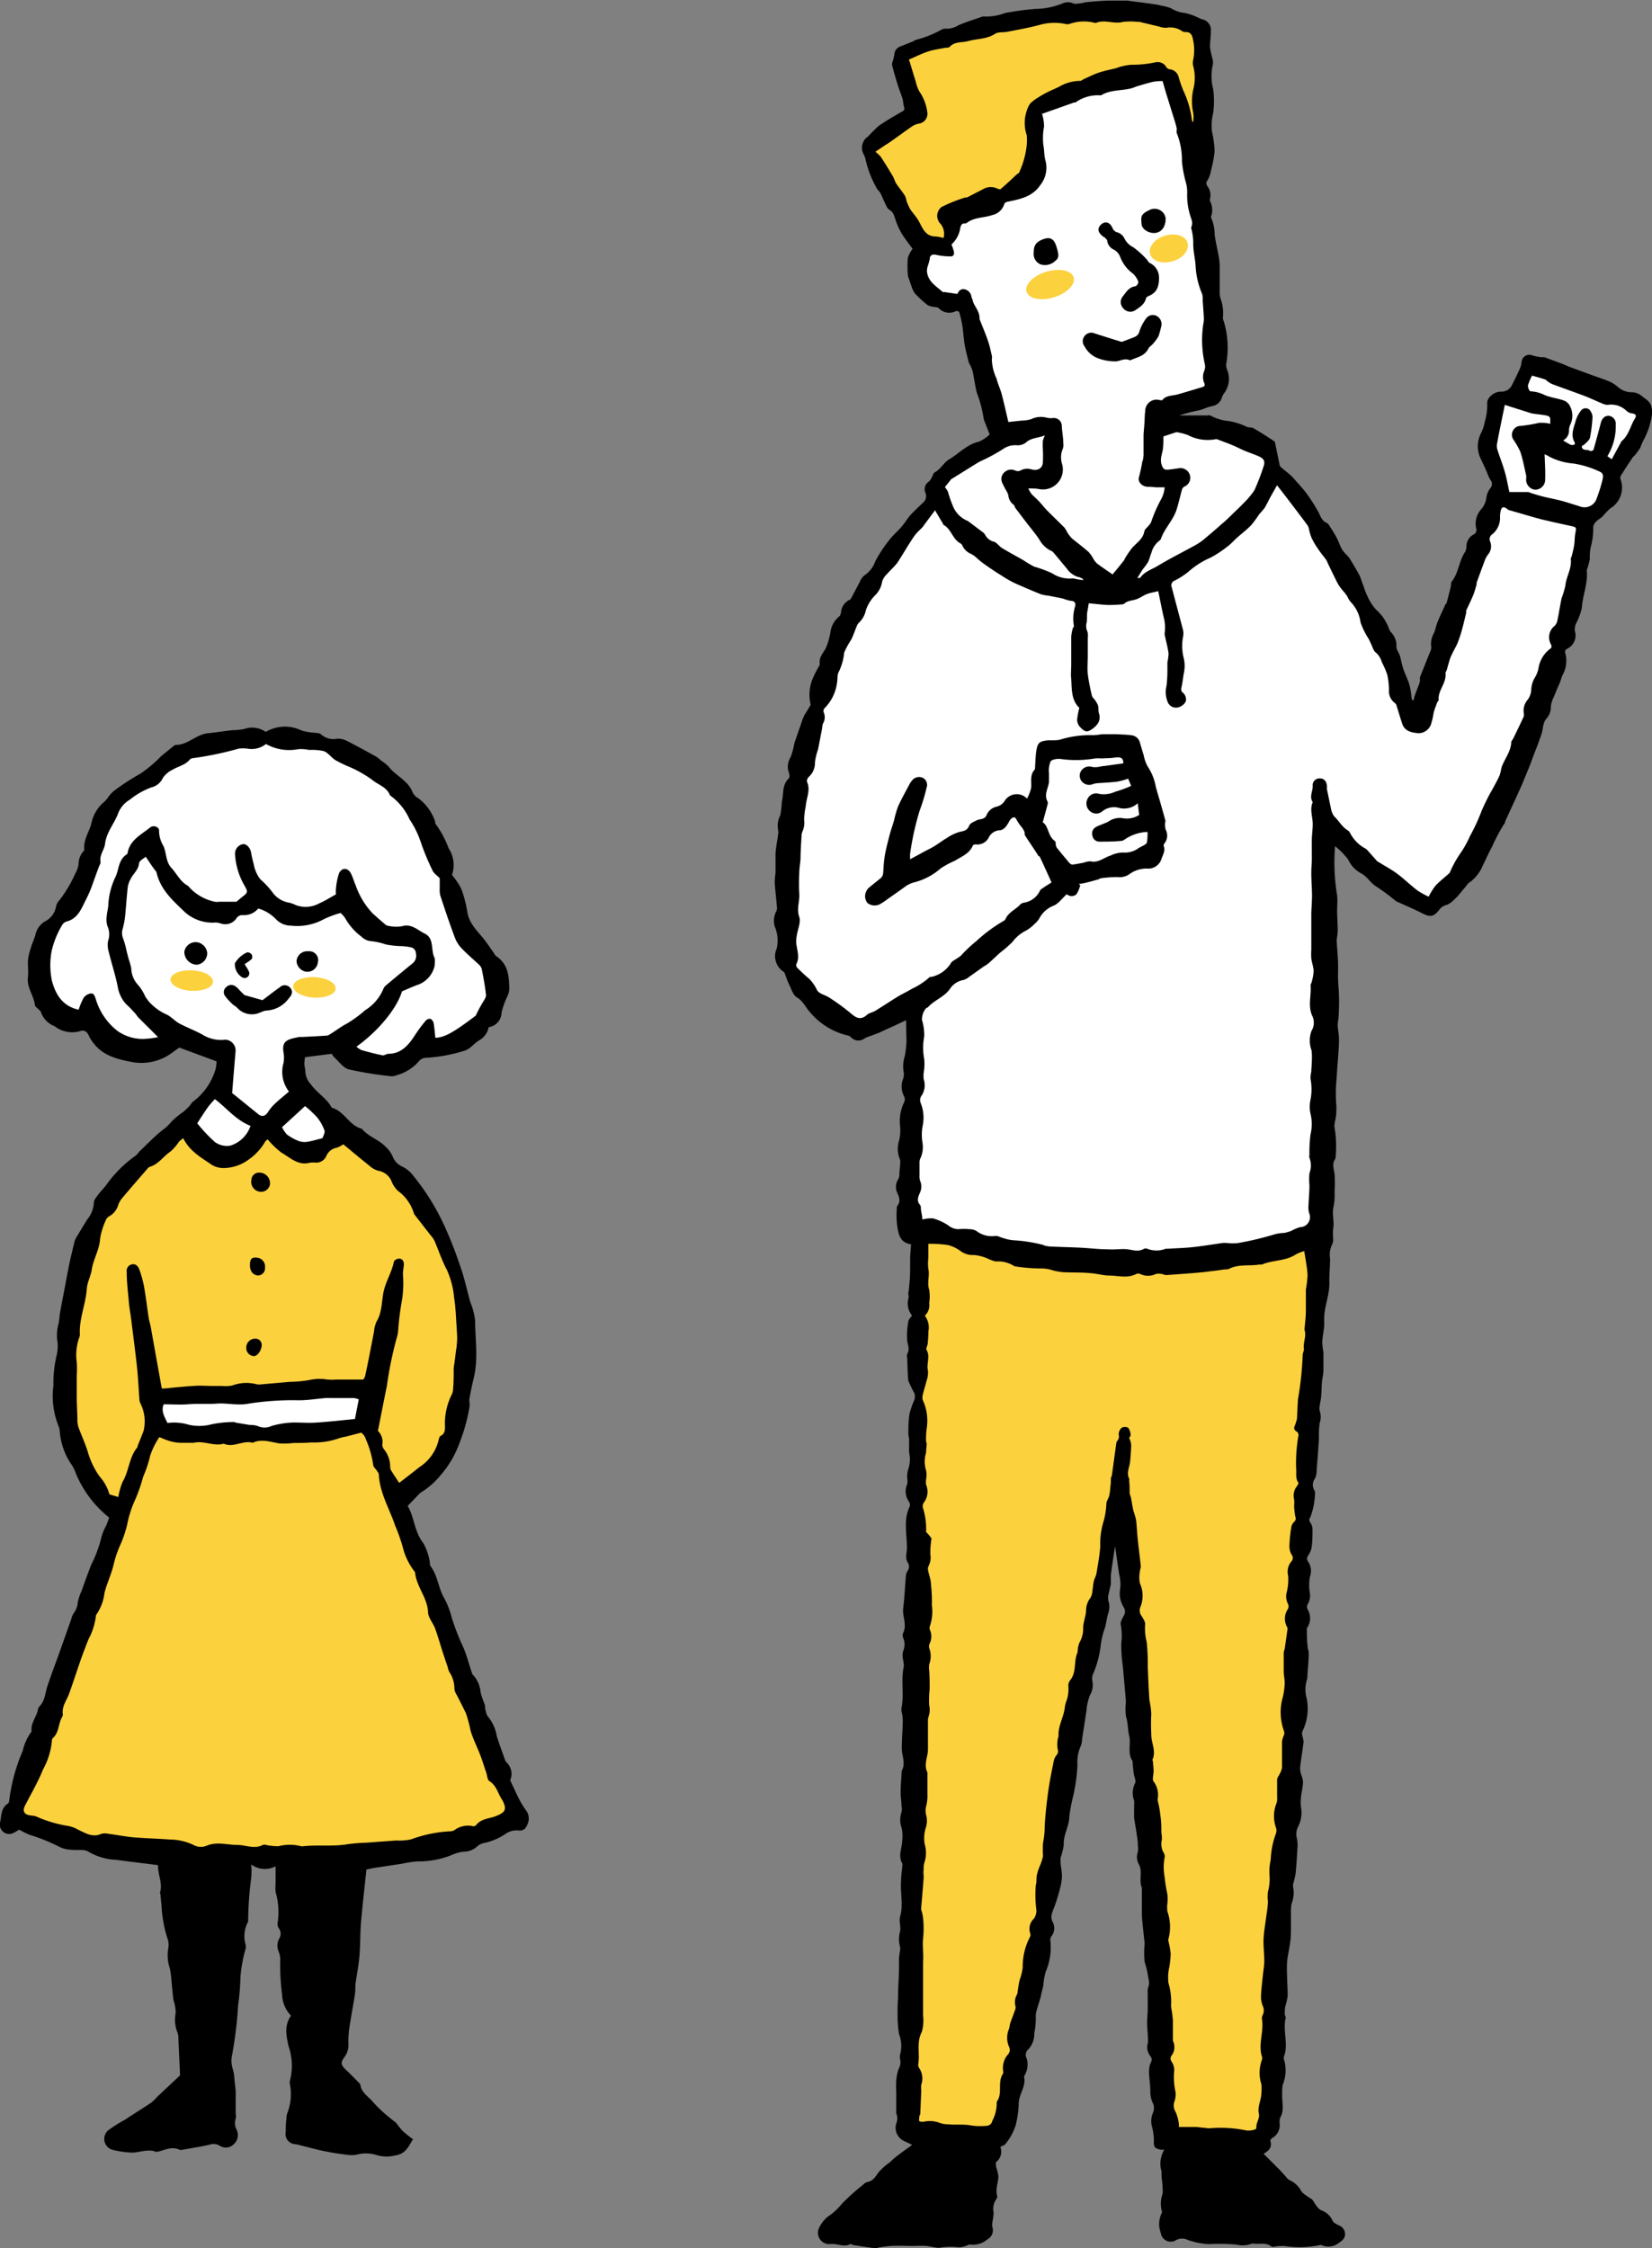
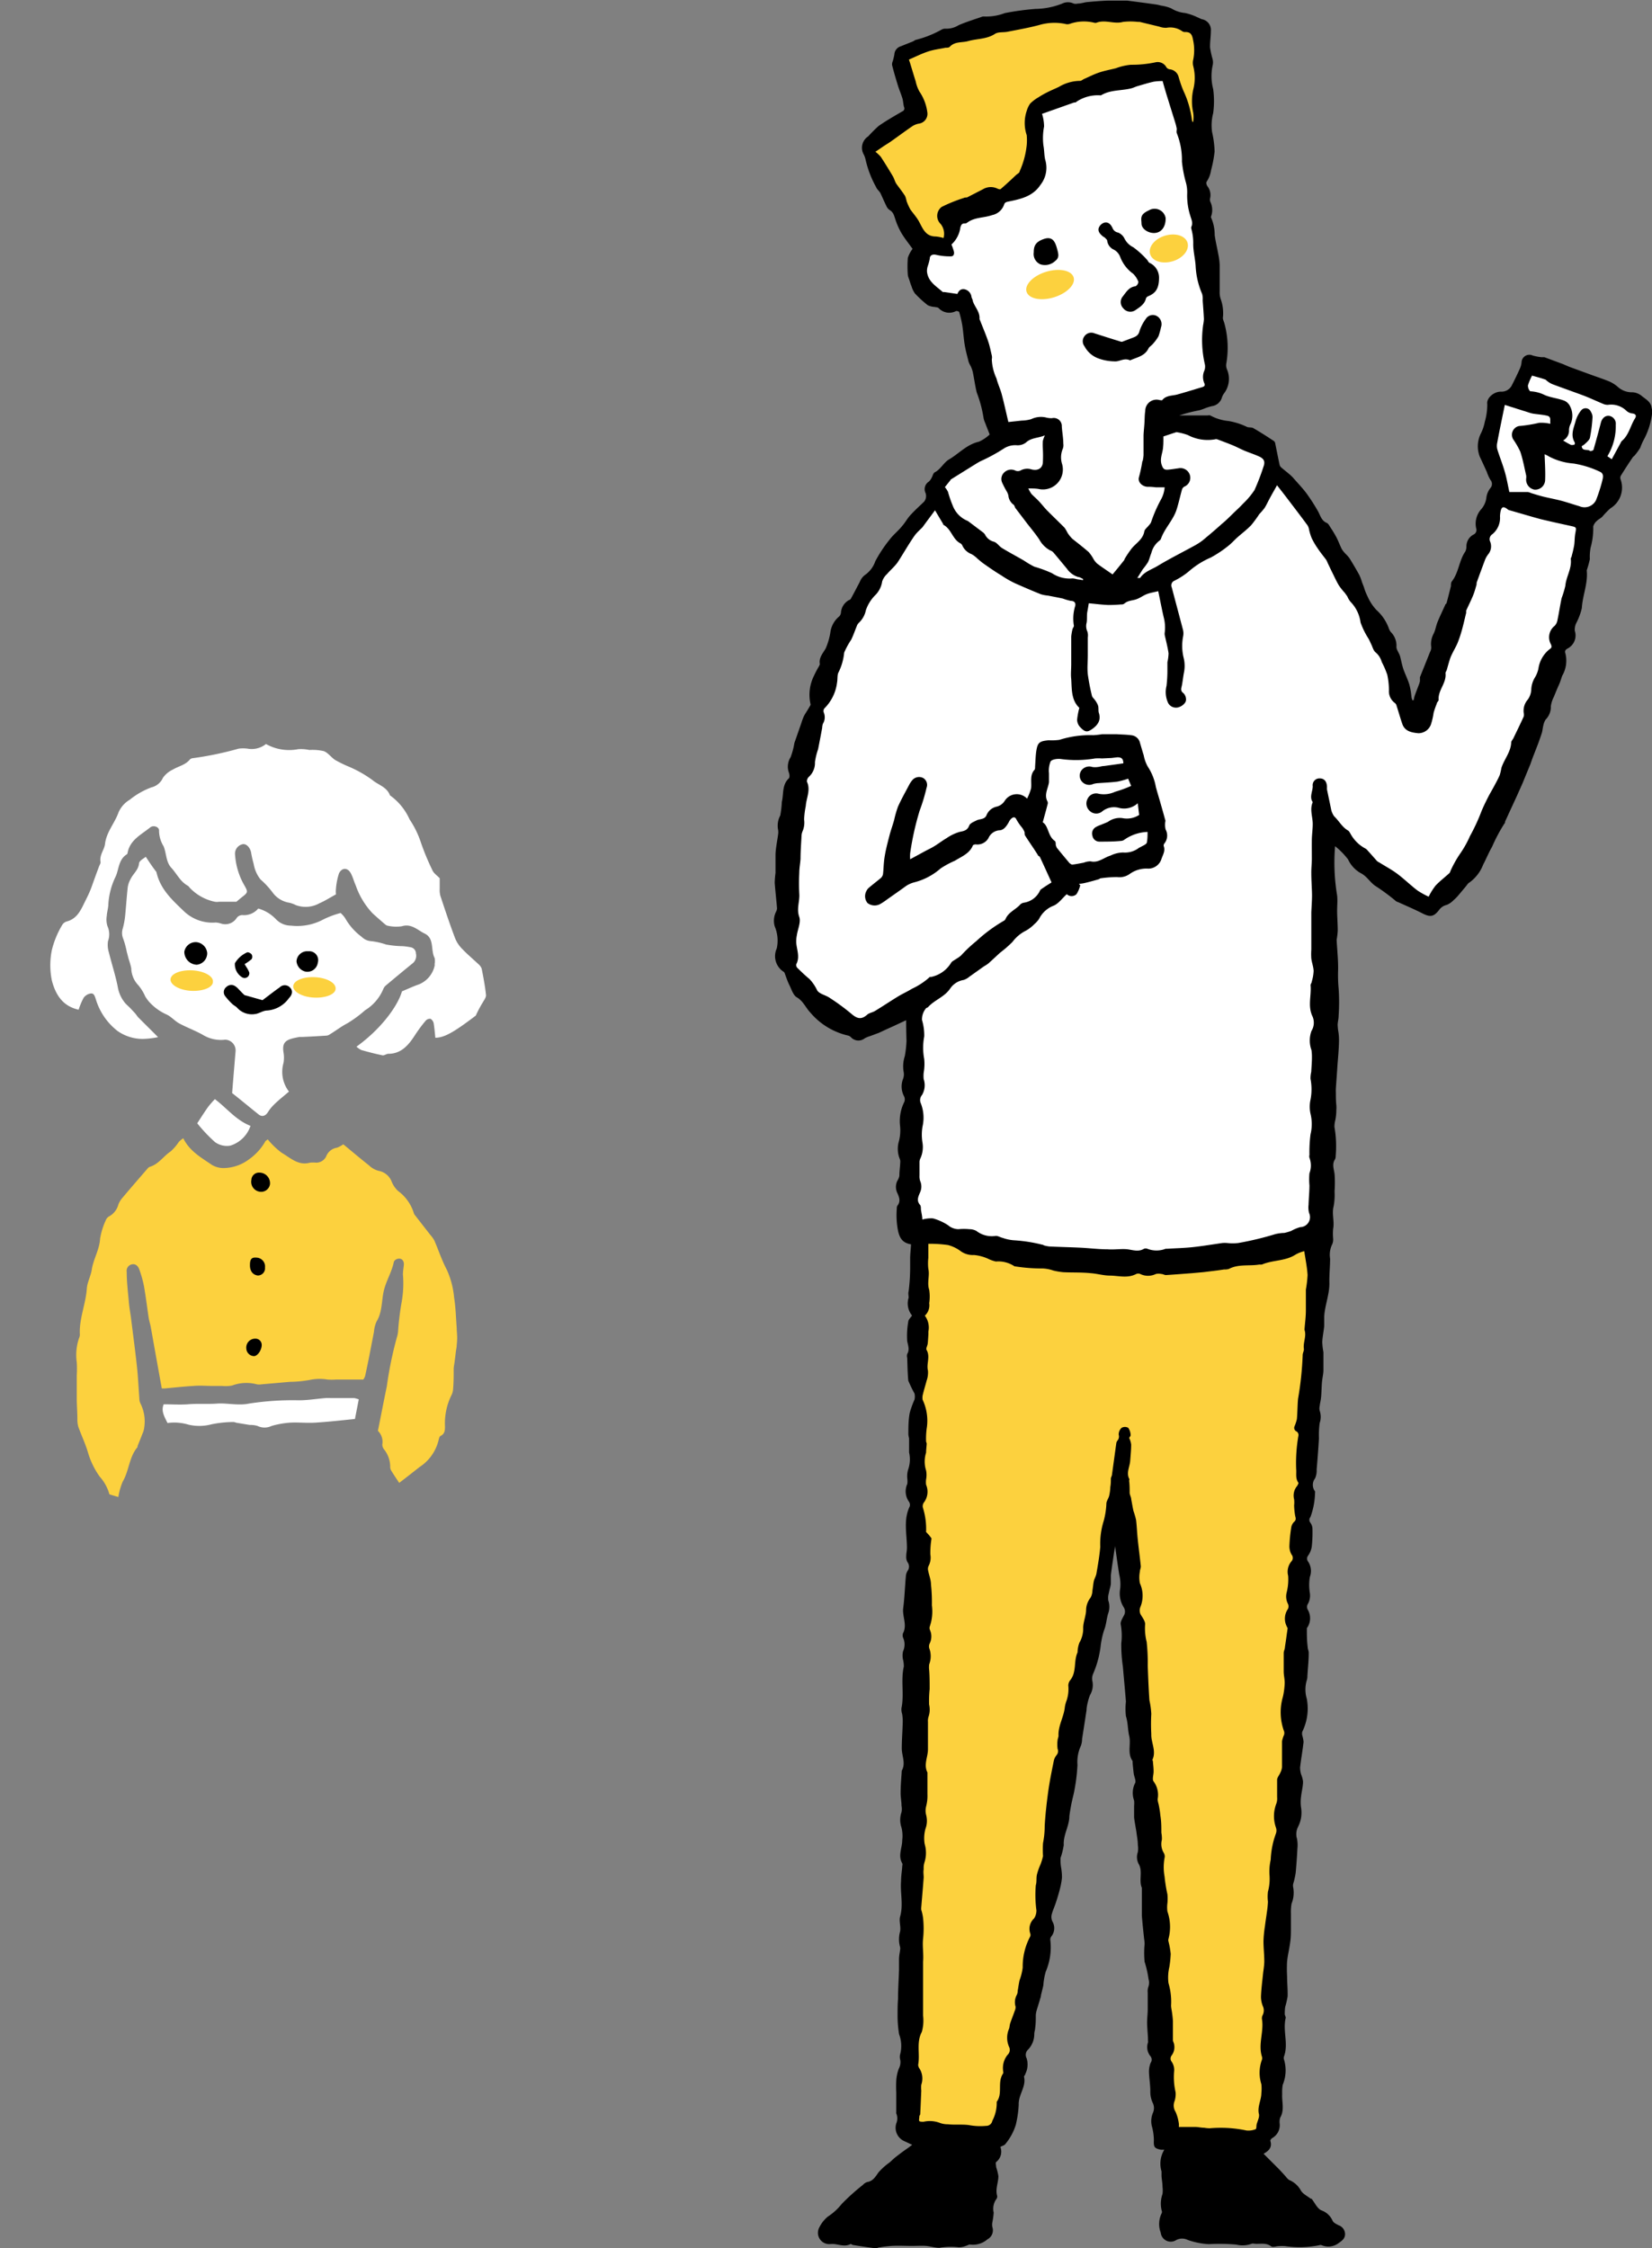
<svg xmlns="http://www.w3.org/2000/svg" viewBox="0 0 185.52 252.39">
  <rect x="0" y="0" width="185.52" height="252.39" fill="#808080" stroke="none" />
  <defs>
    <style>.cls-1{fill:#fcd13e;}.cls-2{fill:#fff;}</style>
  </defs>
  <g id="レイヤー_2" data-name="レイヤー 2">
    <g id="レイヤー_1-2" data-name="レイヤー 1">
-       <path d="M41.15,209.89c-.21,2-.44,4-.61,5.94-.1,1.22-.07,2.46-.17,3.69s-.31,2.19-.46,3.29c0,.38,0,.77-.06,1.15-.21,1.31-.46,2.62-.65,3.93a11.61,11.61,0,0,0-.07,1.67,2.18,2.18,0,0,1-.43,1.36c-.49.65-.42.92.17,1.48s.89.87,1.32,1.31c.11.11.27.24.29.38.12.87.88,1.27,1.37,1.86a15.2,15.2,0,0,0,1.52,1.48c.26.23.54.44.81.66a2.26,2.26,0,0,1,.29.23c.29.35.53.73.84,1a11.77,11.77,0,0,0,1.07.85c-.5.8-.83,1.67-2,1.82a3.94,3.94,0,0,1-2.18-.07,3.92,3.92,0,0,0-2.2,0,3.85,3.85,0,0,1-1,0c-.81-.1-1.61-.21-2.41-.38-1-.19-1.89-.45-2.84-.68a5.07,5.07,0,0,0-.56-.13,1.15,1.15,0,0,1-1.1-1.4c0-.48,0-1,.08-1.44a1.6,1.6,0,0,1,.07-.58,5.9,5.9,0,0,0,.32-3.32.85.85,0,0,1,0-.39,6.74,6.74,0,0,0-.16-3.9c-.25-1.14-.5-2.32.28-3.4a3.61,3.61,0,0,1-1-2.33,27.28,27.28,0,0,1-.21-4.14,2.51,2.51,0,0,0-.19-.75,1.7,1.7,0,0,1,.07-1.43,1,1,0,0,0,0-1.1.94.94,0,0,1-.18-.64,8,8,0,0,0-.22-3.5,6.17,6.17,0,0,1,0-1c0-.58,0-1.15,0-1.88a2.59,2.59,0,0,1-2.74-.21,8,8,0,0,1,0,1.52,39.38,39.38,0,0,0-.34,4.6c0,.1,0,.22,0,.29a3.43,3.43,0,0,0-.28,2.64,1.28,1.28,0,0,1,0,.39A15.94,15.94,0,0,0,27,222a26.94,26.94,0,0,1-.26,3.15,45.54,45.54,0,0,1-.66,5.48,3.06,3.06,0,0,0,.08,1.72,4.92,4.92,0,0,1,.17,1.16c.05.41.1.83.14,1.25,0,.25,0,.51,0,.77,0,.58,0,1.17,0,1.75a1.61,1.61,0,0,1,0,.58,1.57,1.57,0,0,0,.09,1.22,1.37,1.37,0,0,1-.35,1.69,1.24,1.24,0,0,1-1.55.12,1.31,1.31,0,0,0-1.11-.11c-1,.23-2.11.4-3.16.59-.07,0-.15,0-.2,0-.85-.44-1.63,0-2.43.19-.09,0-.21.07-.29,0-1-.34-1.91.18-2.86.1a10.27,10.27,0,0,1-2-.31,1.27,1.27,0,0,1-.34-2.27A15.33,15.33,0,0,1,14,238c1-.66,2-1.28,3-1.95a5.53,5.53,0,0,0,.69-.68l.93-.87L20.22,233c-.07-1.51-.13-2.84-.19-4.16a1.78,1.78,0,0,0-.07-.57,3.89,3.89,0,0,1-.23-2.29,4.68,4.68,0,0,0-.25-1.43c-.09-.7-.15-1.41-.22-2.12a9.78,9.78,0,0,0-.19-1.44,4.59,4.59,0,0,1-.18-2.21,2.24,2.24,0,0,0-.11-1.23,14.53,14.53,0,0,1-.65-3.75c-.05-.35-.07-.7-.1-1.05,0-.09-.09-.2-.06-.28.33-1-.26-2-.22-3.07l-3.57-.45-1.24-.16s-.06,0-.09,0a6.61,6.61,0,0,1-2.93-.91c-.5-.3-1.27-.13-1.91-.21a3.3,3.3,0,0,1-1.23-.27A20.3,20.3,0,0,0,3.34,206a10.08,10.08,0,0,1-1.19-.59,6.16,6.16,0,0,1-.63.37A1.05,1.05,0,0,1,0,204.65c.18-.76.07-1.67.91-2.18.1-.06.12-.29.14-.44a20.31,20.31,0,0,1,1.5-5.46,5.8,5.8,0,0,1,1-2.18c-.12-.87.47-1.54.68-2.31a1,1,0,0,1,.16-.46c.72-.69.67-1.66,1-2.51.42-1.26.9-2.51,1.35-3.76L8,181.78a2.14,2.14,0,0,1,.3-.71,2.11,2.11,0,0,0,.43-1.16,5.75,5.75,0,0,1,.43-1.29c.25-.7.5-1.4.76-2.1.1-.28.21-.55.31-.82a14,14,0,0,0,1.15-3.09,5.66,5.66,0,0,1,.55-1.34c.14-.33.24-.66.33-.89a12.48,12.48,0,0,1-3.76-5,4,4,0,0,0-.42-.88,7.62,7.62,0,0,1-1.37-3.81,1.58,1.58,0,0,0-.13-.57A9,9,0,0,1,6,155.55a13.49,13.49,0,0,1,.36-3.39,4.24,4.24,0,0,0,.06-1.74,4.93,4.93,0,0,1,.16-1.84c.09-.41.1-.84.17-1.25.11-.64.24-1.28.36-1.92.2-1,.39-2.1.6-3.15s.43-1.89.65-2.83a1.77,1.77,0,0,1,.18-.45c.42-.7.84-1.4,1.27-2.09a3.15,3.15,0,0,0,.73-1.87c0-.27.25-.58.44-.84.35-.46.78-.88,1.11-1.36a13.76,13.76,0,0,1,3.18-3.1,3.81,3.81,0,0,0,.37-.43c.87-.82,1.7-1.7,2.63-2.43a5.34,5.34,0,0,0,.95-.89,8.12,8.12,0,0,1,1.34-1.12c.24-.2.46-.42.68-.64s.26-.41.44-.53a7,7,0,0,0,2.51-3.59,4,4,0,0,0,.13-.93l-4.19-1.55-.86.62a5.76,5.76,0,0,1-4.47,1c-1.57-.3-3.22-.69-4.29-2.11a3.71,3.71,0,0,1-.52-.81c-.2-.49-.54-.72-1-.54a3.21,3.21,0,0,1-2.86-.56,2.62,2.62,0,0,1-1.53-1.56c0-.14-.2-.25-.31-.37s-.36-.28-.37-.44c-.12-1.06-.91-1.94-.79-3.07.07-.61,0-1.24,0-1.85a6.25,6.25,0,0,1,.3-1.4c.14-.5.37-1,.52-1.47A2.4,2.4,0,0,1,5,103.47a2.31,2.31,0,0,0,1.3-1.73,1.41,1.41,0,0,1,.38-.68,14.72,14.72,0,0,0,1.78-3,2.85,2.85,0,0,0,.36-1,2.2,2.2,0,0,1,.57-1.51.25.25,0,0,0,.08-.17c-.12-1.07.51-1.93.78-2.88A4.22,4.22,0,0,1,11.73,90a4.13,4.13,0,0,0,.49-.6,3.32,3.32,0,0,1,.61-.63,24.71,24.71,0,0,1,2.92-1.9,14.78,14.78,0,0,0,2.37-2l1.37-1.11a.46.46,0,0,1,.26-.13c1.35,0,2.29-1.18,3.61-1.31.9-.09,1.8-.24,2.7-.34a8.58,8.58,0,0,0,1.35-.13,2.66,2.66,0,0,1,2.43.32,4.25,4.25,0,0,1,4-.17,5.7,5.7,0,0,0,1.33.25c.32.06.73,0,.93.24a2.09,2.09,0,0,0,1.79.44A2.26,2.26,0,0,1,39,83.2c1.1.56,2.18,1.16,3.27,1.76a4.16,4.16,0,0,1,.53.43,4.65,4.65,0,0,1,.87.71c.78,1,2.11,1.51,2.62,2.75a1.53,1.53,0,0,0,.69.77,5.43,5.43,0,0,1,1.86,2.54c.06.11,0,.29.1.37a11.32,11.32,0,0,1,1.44,2.7,3.45,3.45,0,0,1,.38,3,10.47,10.47,0,0,1,.73,1,4.2,4.2,0,0,1,.47,1,14,14,0,0,1,.51,2.08c.19,1.48,1.33,2.35,2.12,3.45.3.41.59.84.89,1.26a1.16,1.16,0,0,0,.22.31c1.4.91,1.48,2.35,1.49,3.8a2.39,2.39,0,0,1-.22.74,9.09,9.09,0,0,0-.65,1.83,1.67,1.67,0,0,1-1.44,1.62,2.17,2.17,0,0,1-1.14,1.52c-.57.37-1,1-1.68,1.15a17.26,17.26,0,0,1-4.28.77,1.07,1.07,0,0,0-.73.38,5.08,5.08,0,0,1-2.53,1.58,1.29,1.29,0,0,1-.57.11,40.33,40.33,0,0,1-4.78-.77c-.64-.17-1.13-.92-1.69-1.41a2.22,2.22,0,0,1-.22-.34l-3,.38a3.9,3.9,0,0,0-.08.74c0,.29.11.58.11.87a2.25,2.25,0,0,0,.63,1.45c.65.91,1.64,1.48,2.23,2.42,0,.08.11.19.19.22,1.36.41,1.89,2,3.29,2.33.72.89,1.87,1.19,2.65,2a3.29,3.29,0,0,1,.84,1.17A2,2,0,0,0,45.24,131a3.61,3.61,0,0,1,1.23,1.07,26,26,0,0,1,3.71,6.17c.63,1.42,1.16,2.87,1.65,4.34.39,1.19.65,2.43,1,3.65a7.46,7.46,0,0,1,.53,2.05c0,2.12.36,4.24-.14,6.35-.19.8-.36,1.59-.5,2.39-.05.3.07.63,0,.93a17.29,17.29,0,0,1-.4,1.87,19.64,19.64,0,0,1-.7,2.13,11.33,11.33,0,0,1-2.2,3.74,8.69,8.69,0,0,1-2.12,1.85,1.59,1.59,0,0,0-.36.33l-1.16,1.2c.75,1.22.73,2.9,1.78,4.21a6.51,6.51,0,0,1,.71,2.1c0,.15,0,.36.1.47.81,1.1.87,2.52,1.55,3.64a9.31,9.31,0,0,1,.82,2.16A26.91,26.91,0,0,0,52,184.88c.39.87.62,1.82.93,2.73.05.15.08.34.19.43a3.27,3.27,0,0,1,.85,1.94c.1.49.33,1,.48,1.45.06.22,0,.46.11.67a1.27,1.27,0,0,0,.22.6,4.53,4.53,0,0,1,1,2.18c.27.89.61,1.77.92,2.66a.84.84,0,0,0,.19.33,1.76,1.76,0,0,1,.4,2c.39.81.71,1.55,1.08,2.26a10.75,10.75,0,0,0,.73,1.16,1.5,1.5,0,0,1,.15,1.49c-.24.59-.48.79-1.11.72a2.14,2.14,0,0,0-1.28.33,6.8,6.8,0,0,1-2.48,1.08,1.65,1.65,0,0,0-.84.43,2.16,2.16,0,0,1-1.33.54,3.92,3.92,0,0,0-1.31.31,10,10,0,0,1-4.1.79,14.46,14.46,0,0,0-1.71.27l-3.18.48Z" />
-       <path class="cls-1" d="M17.9,161.34a10.4,10.4,0,0,0,1.13.44,4.91,4.91,0,0,0,1.61.2c.39,0,.79,0,1.12,0,1.15-.27,2.24.43,3.36.1,1.1.5,2.16-.42,3.25-.1,1-.47,2-.09,3,.07A8.79,8.79,0,0,0,33,162c.65,0,1.29,0,1.94-.06a8.26,8.26,0,0,0,3.08-.45,6,6,0,0,1,.86-.21l1.68-.44a1.44,1.44,0,0,1,.53.76,11.05,11.05,0,0,1,.82,2.85c0,.23.27.44.41.66s.21.28.22.42c.1,2.07,1.18,3.82,1.82,5.71a20.24,20.24,0,0,1,1,2.93,7.36,7.36,0,0,0,1,2c.08.14.25.27.26.41.16,1.57,1.36,2.77,1.45,4.39,0,.64.56,1.23.8,1.87.3.85.55,1.71.82,2.57l.24.73.34,1a2.62,2.62,0,0,0,.18.56,3.34,3.34,0,0,1,.58,1.92,1.74,1.74,0,0,0,.29.72c.33.66.67,1.31,1,2a13.74,13.74,0,0,1,.51,1.9c.26.93.72,1.81,1.07,2.72.26.66.46,1.34.69,2,.12.33.13.83.36,1,.72.44.92,1.19,1.28,1.85a2,2,0,0,0,.16.24c.56,1.07.4,1.41-.72,1.85-.74.29-1.63.27-2.2,1A.42.42,0,0,1,53,205a2.59,2.59,0,0,0-2,.49,1,1,0,0,1-.48.11,15,15,0,0,0-4.38.91,6.32,6.32,0,0,1-1.64.12l-3.41.25a19.79,19.79,0,0,0-2,.16c-1.65.29-3.31.06-5,.23a.71.71,0,0,1-.29,0,5,5,0,0,0-2.51,0,5.25,5.25,0,0,1-1-.07c-.26,0-.57-.17-.76-.07-1,.5-1.92,0-2.87,0-1.15,0-2.31-.4-3.46.09a1.71,1.71,0,0,1-1.51-.11,6.44,6.44,0,0,0-2.65-.59c-1.33-.1-2.67-.13-4-.24-1-.09-1.91-.28-2.87-.4a1.7,1.7,0,0,0-.78,0c-1,.45-1.76-.07-2.58-.44A3.57,3.57,0,0,0,7.66,205a14.28,14.28,0,0,1-3.61-1.07c-.26-.1-.58-.08-.86-.16-.5-.13-.65-.49-.41-1,.7-1.36,1.48-2.69,2.05-4.11a8.13,8.13,0,0,0,1-3.24.42.42,0,0,1,.09-.27c.73-.63.61-1.63,1.06-2.39a.57.57,0,0,0,.08-.28c-.15-.91.45-1.6.72-2.38.46-1.29.88-2.59,1.33-3.88.26-.73.54-1.45.82-2.17a7.25,7.25,0,0,0,.82-2.48.59.59,0,0,1,.12-.37,5.31,5.31,0,0,0,.86-2.35c.24-1,.73-2,1-3.07a12.69,12.69,0,0,1,.88-2.56,14.15,14.15,0,0,0,.66-2,12.1,12.1,0,0,1,.8-2.6,17.55,17.55,0,0,0,1-2.81,13.19,13.19,0,0,0,.79-2.37A8.51,8.51,0,0,1,17.9,161.34Z" />
      <path class="cls-1" d="M44.83,166.48c-.34-.51-.61-.91-.86-1.32a.83.83,0,0,1-.15-.44,3.14,3.14,0,0,0-.69-2,.9.9,0,0,1-.2-.53,1.73,1.73,0,0,0-.49-1.55c.35-1.74.66-3.37,1-5a42.16,42.16,0,0,1,1.11-5.43,3.63,3.63,0,0,0,.15-.67,30.82,30.82,0,0,1,.41-3.38,11.9,11.9,0,0,0,.14-3.06c0-.35.06-.71.1-1.06s-.11-.7-.47-.73-.63.22-.66.4c-.23,1.11-.84,2.06-1.11,3.17s-.16,2.41-.82,3.48A3.43,3.43,0,0,0,42,149.5c-.32,1.66-.63,3.32-1,5a1.56,1.56,0,0,1-.2.38H38.92l-1.16,0a6.31,6.31,0,0,1-1,0,5.34,5.34,0,0,0-2,.05,13.58,13.58,0,0,1-2.22.21l-3.2.28a1.54,1.54,0,0,1-.48,0,4.59,4.59,0,0,0-2.79.13,3.84,3.84,0,0,1-1.13.05H23.86c-.71,0-1.43-.07-2.14,0-1.07.06-2.14.18-3.21.28l-.34,0q-.63-3.47-1.24-6.91c-.07-.35-.18-.69-.23-1-.18-1.19-.32-2.38-.53-3.56a12.37,12.37,0,0,0-.52-1.87c-.12-.34-.36-.66-.79-.6a.74.74,0,0,0-.63.86c0,1.2.16,2.4.26,3.59.06.58.17,1.15.24,1.72.22,1.78.46,3.55.65,5.33.13,1.19.18,2.39.27,3.58a1.28,1.28,0,0,0,.13.56,4.47,4.47,0,0,1,.42,2.66,2.22,2.22,0,0,1-.21.74c-.17.46-.36.91-.54,1.36,0,.06,0,.14-.06.19-.9,1.11-.9,2.61-1.61,3.81a7.36,7.36,0,0,0-.49,1.73l-1-.3a5,5,0,0,0-1.1-2A9,9,0,0,1,9.86,163c-.29-.95-.72-1.86-1.06-2.8a2.87,2.87,0,0,1-.11-.83c0-.74-.06-1.49-.07-2.23,0-.91,0-1.83,0-2.74a11.67,11.67,0,0,0,0-1.45,5.88,5.88,0,0,1,.25-2.7,1.27,1.27,0,0,0,.1-.37c-.11-1.79.66-3.45.78-5.21.05-.72.45-1.42.56-2.15.18-1.18.86-2.21.93-3.45a7.93,7.93,0,0,1,.63-2.05.87.87,0,0,1,.35-.44,2.14,2.14,0,0,0,1.07-1.34,2.5,2.5,0,0,1,.45-.75c.94-1.12,1.9-2.22,2.85-3.32a.55.55,0,0,1,.23-.17c1-.3,1.52-1.18,2.33-1.72a5.55,5.55,0,0,0,.94-1.09,3.41,3.41,0,0,1,.49-.4c.71,1.45,2,2.16,3.23,3a2.55,2.55,0,0,0,1.49.34,4.83,4.83,0,0,0,2.62-.94,6.32,6.32,0,0,0,1.85-2c0-.08.14-.13.29-.28a8.93,8.93,0,0,0,1.57,1.51c1,.58,1.87,1.48,3.19,1.11a3.77,3.77,0,0,1,.68,0,1.24,1.24,0,0,0,1.12-.68,1.55,1.55,0,0,1,1.23-1,3.13,3.13,0,0,0,.7-.38c.94.77,1.89,1.58,2.88,2.36a2.45,2.45,0,0,0,1.09.62A1.94,1.94,0,0,1,44,132.7a3,3,0,0,0,.69,1,4.85,4.85,0,0,1,1.78,2.49.62.62,0,0,0,.14.25l1.73,2.22a3.09,3.09,0,0,1,.45.64c.47,1.09.84,2.23,1.4,3.28A9.72,9.72,0,0,1,51,145.7c.18,1.12.2,2.26.29,3.39,0,.36.05.71.05,1.07a8.08,8.08,0,0,1-.05.85c0,.26-.07.51-.1.77s-.09.75-.14,1.12-.09.51-.1.77c0,.81,0,1.61-.08,2.42a1.67,1.67,0,0,1-.18.56,7.19,7.19,0,0,0-.72,3.48c0,.41,0,.85-.5,1.08-.12.06-.18.31-.22.49a5,5,0,0,1-2.13,3C46.37,165.29,45.6,165.9,44.83,166.48Z" />
      <path class="cls-2" d="M29.87,83.53a5.31,5.31,0,0,0,3.62.58,4.47,4.47,0,0,1,1.25.09,5.77,5.77,0,0,1,1.63.13c.48.19.83.71,1.28,1A14.51,14.51,0,0,0,39,86a13.24,13.24,0,0,1,2.79,1.55c.66.57,1.66.79,2,1.74A6.63,6.63,0,0,1,46,92a10.44,10.44,0,0,1,1.23,2.48,27.33,27.33,0,0,0,1.32,3.2c.14.36.55.62.83.92,0,.4,0,.79,0,1.18a2.52,2.52,0,0,0,.07.78c.53,1.6,1.06,3.2,1.66,4.78a3.63,3.63,0,0,0,.81,1.21c.56.59,1.19,1.11,1.78,1.67a1.28,1.28,0,0,1,.39.52c.2,1,.39,2,.49,3,0,.27-.24.58-.4.86a13.68,13.68,0,0,0-.75,1.42c-2.55,1.94-3.55,2.47-4.54,2.49-.06-.55-.1-1.09-.19-1.63a.76.76,0,0,0-.35-.5.64.64,0,0,0-.56.23,16.16,16.16,0,0,0-1.25,1.7c-.66,1-1.47,2-2.93,2-.22,0-.46.21-.65.17-.8-.16-1.59-.37-2.37-.59a2.41,2.41,0,0,1-.56-.38c2.78-2,4.64-4.57,5.11-6.21.67-.28,1.28-.57,1.92-.79a2.94,2.94,0,0,0,1.75-2.09.67.67,0,0,0,0-.19,1.82,1.82,0,0,0,0-.67c-.47-.89,0-2.21-1.12-2.75-.79-.38-1.48-1.15-2.56-.82a4.29,4.29,0,0,1-1.55-.05.65.65,0,0,1-.34-.17c-.47-.4-.92-.8-1.38-1.21a8.72,8.72,0,0,1-1.91-3.15c-.2-.44-.32-.93-.55-1.36-.35-.66-1-.67-1.33,0a7.43,7.43,0,0,0-.34,1.7,3.24,3.24,0,0,0,0,.66c-.68.37-1.25.74-1.86,1a3.17,3.17,0,0,1-2.64.21,3.39,3.39,0,0,0-.73-.27,2.86,2.86,0,0,1-1.87-1.13,9.68,9.68,0,0,0-1.38-1.49A3.8,3.8,0,0,1,28.49,97a12.17,12.17,0,0,1-.3-1.33c-.13-.55-.52-.93-.89-.9a1.08,1.08,0,0,0-.9,1.2,7.89,7.89,0,0,0,1.09,3.51c.35.63.35.73-.24,1.18-.28.22-.55.45-.7.58H24.6a1.47,1.47,0,0,1-.47,0,5.39,5.39,0,0,1-2.85-1.6.7.7,0,0,0-.21-.21c-.83-.46-1.21-1.33-1.83-2s-.54-1.63-.87-2.42a3.41,3.41,0,0,1-.51-1.74c.05-.42-.62-.68-1-.37-1,.81-2.26,1.39-2.53,2.84a.25.25,0,0,1-.08.17c-1,.62-.87,1.77-1.33,2.64a8.18,8.18,0,0,0-.75,2.91c0,.45-.15.9-.18,1.36a2.54,2.54,0,0,0,.07,1.14,2.23,2.23,0,0,1,.07,1.7,2.77,2.77,0,0,0,.09,1.24c.32,1.3.74,2.57,1,3.87a3.82,3.82,0,0,0,.83,1.84c.17.19.37.36.55.54l.58.62c.13.15.22.32.36.46.68.69,1.37,1.36,2.21,2.21a9.46,9.46,0,0,1-1.74.2,4.92,4.92,0,0,1-2.82-.9,7.08,7.08,0,0,1-2.43-3.56c-.12-.33-.19-.7-.59-.64a1.22,1.22,0,0,0-.77.47,7.72,7.72,0,0,0-.57,1.35c-1.67-.37-2.54-1.52-3-3.25a8.5,8.5,0,0,1,0-3.48A10.32,10.32,0,0,1,7,103.82a.9.9,0,0,1,.54-.38c1.07-.3,1.5-1.18,1.93-2.07.2-.41.41-.81.59-1.23s.26-.66.38-1c.22-.61.44-1.22.67-1.83.06-.18.21-.38.18-.54-.14-.78.43-1.38.5-2,.16-1.37,1.09-2.34,1.52-3.56a3.08,3.08,0,0,1,1.27-1.43A8.53,8.53,0,0,1,17,88.4a1.91,1.91,0,0,0,1.3-1.08,2.82,2.82,0,0,1,1.11-.92c.63-.38,1.41-.51,1.91-1.13a.53.53,0,0,1,.34-.15,37.22,37.22,0,0,0,5.14-1.07,3.94,3.94,0,0,1,1,0A2.58,2.58,0,0,0,29.87,83.53Z" />
      <path class="cls-2" d="M16.37,96.19c.36.54.66,1,1,1.45.07.11.18.2.21.32.42,1.84,1.72,3.05,3,4.27a4.63,4.63,0,0,0,3.65,1.34,2.39,2.39,0,0,1,.57.11,1.52,1.52,0,0,0,1.74-.56.77.77,0,0,1,.73-.38A2.07,2.07,0,0,0,29,102a4.37,4.37,0,0,1,2,1.21,2.32,2.32,0,0,0,1.67.71,6.2,6.2,0,0,0,3.67-.71,10.59,10.59,0,0,1,1.91-.71,3,3,0,0,1,.51.58,6.7,6.7,0,0,0,1.86,2.1,1.66,1.66,0,0,0,.93.47,7.7,7.7,0,0,1,1.8.39,11.12,11.12,0,0,0,1.64.18c.38,0,.76.06,1.13.13a.71.71,0,0,1,.59.7,1.1,1.1,0,0,1-.32,1.06c-1,.81-2,1.64-3,2.48a1.05,1.05,0,0,0-.35.46A5.11,5.11,0,0,1,41,113.42,13.45,13.45,0,0,1,39,114.89c-.68.35-1.3.84-2,1.26a.67.67,0,0,1-.36.12q-1.36.09-2.73.15c-.09,0-.2,0-.29,0-1.31.25-2,.41-1.78,1.74a3.53,3.53,0,0,1,0,1.17,3.62,3.62,0,0,0,.61,3.22c-.63.55-1.23,1-1.79,1.58a4.41,4.41,0,0,0-.59.76c-.27.4-.63.52-1,.25-1-.8-2-1.63-3-2.42.12-1.56.25-3.1.38-4.64a1.21,1.21,0,0,0-1-1.34.93.93,0,0,0-.29,0,3.92,3.92,0,0,1-2.42-.58c-.85-.47-1.77-.81-2.63-1.27-.5-.28-.9-.77-1.42-1a5.86,5.86,0,0,1-2-1.48,5.22,5.22,0,0,1-.38-.54,5.28,5.28,0,0,0-.76-1.24,2.85,2.85,0,0,1-.81-1.93,9.85,9.85,0,0,0-.28-1c-.08-.27-.14-.54-.22-.82a10.06,10.06,0,0,0-.4-1.48,1.66,1.66,0,0,1-.06-1.14,8.33,8.33,0,0,0,.26-1.32c.12-1.12.18-2.25.31-3.37a2.85,2.85,0,0,1,.33-.91c.3-.6.88-1,.94-1.78C15.73,96.57,16.12,96.4,16.37,96.19Z" />
      <path class="cls-2" d="M40.29,157.11c-.16.8-.29,1.49-.43,2.2-1.5.15-3,.32-4.46.41-.93.06-1.88-.05-2.81,0a10,10,0,0,0-2.09.37,1.82,1.82,0,0,1-1.58,0,2.7,2.7,0,0,0-.87-.11l-1.51-.25a1.57,1.57,0,0,0-.29-.08,12.62,12.62,0,0,0-2.47.25,5.34,5.34,0,0,1-2.6.05,5.58,5.58,0,0,0-2.37-.19c-.35-.72-.74-1.34-.43-2.1.91,0,1.81.06,2.71,0,1.11-.1,2.23,0,3.3-.08s2.39.25,3.57,0a31.82,31.82,0,0,1,5.6-.37c1,0,2-.17,3-.25a5.87,5.87,0,0,1,.59,0c.87,0,1.75,0,2.62,0A2.38,2.38,0,0,1,40.29,157.11Z" />
      <path class="cls-2" d="M22.15,126.11c.49-.75.84-1.31,1.23-1.85a10.68,10.68,0,0,1,.75-.86c1.34,1,2.35,2.35,4,3a3.46,3.46,0,0,1-2.27,2.22,2.26,2.26,0,0,1-1.73-.41A17.21,17.21,0,0,1,22.15,126.11Z" />
-       <path class="cls-2" d="M31.67,126.55l2.59-2.37a12.68,12.68,0,0,1,1.34,1.25,5.11,5.11,0,0,1,.84,1.49c.08.25-.15.61-.22.86-.6.15-1.12.31-1.65.4a2,2,0,0,1-1-.07,5.92,5.92,0,0,1-1.35-.74A3.69,3.69,0,0,1,31.67,126.55Z" />
      <path d="M29.23,133.8a1.12,1.12,0,0,1-1-1.33.85.85,0,0,1,.91-.82,1.19,1.19,0,0,1,1.18,1.29A1,1,0,0,1,29.23,133.8Z" />
      <path d="M28.07,142c0-.64.2-.85.69-.81a1,1,0,0,1,1,1.12.81.81,0,0,1-.82.89C28.37,143.12,28.05,142.67,28.07,142Z" />
      <path d="M29.39,151c0,.54-.43,1.22-.85,1.25a.89.89,0,0,1-.88-.86,1,1,0,0,1,1-1.1A.7.7,0,0,1,29.39,151Z" />
      <path d="M29.48,112.29c.68-.51,1.3-1,1.93-1.44a.8.8,0,0,1,1.14,0c.34.34.32.78-.1,1.21A3.31,3.31,0,0,1,30,113.45c-.46,0-.91.35-1.37.4a2.23,2.23,0,0,1-2-.71c-.14-.16-.37-.26-.53-.41a7.35,7.35,0,0,1-.84-.93.73.73,0,0,1,.17-1,.78.78,0,0,1,1-.07,2,2,0,0,1,.23.18c.25.26.49.52.75.77a.58.58,0,0,0,.27.1Z" />
      <path d="M23.27,107a1.3,1.3,0,0,1-1.18,1.31,1.45,1.45,0,0,1-1.39-1.46,1.29,1.29,0,0,1,1.4-1.07A1.35,1.35,0,0,1,23.27,107Z" />
      <path d="M35.69,108.08a1.18,1.18,0,0,1-1.39,1,1.3,1.3,0,0,1-1-1.16,1.2,1.2,0,0,1,1.32-1.12A1,1,0,0,1,35.69,108.08Z" />
      <path d="M27.63,108.51a3.29,3.29,0,0,1,.36.66.53.53,0,0,1-.75.58,1.71,1.71,0,0,1-.86-1.61,3,3,0,0,1,1.4-1.23.68.68,0,0,1,.48.24.55.55,0,0,1,0,.53,5.86,5.86,0,0,1-.79.56Z" />
      <path class="cls-1" d="M23.91,110.24c0,.63-1.14,1.07-2.45,1s-2.35-.67-2.31-1.3,1.14-1.07,2.46-1S24,109.61,23.91,110.24Z" />
      <path class="cls-1" d="M37.69,111c0,.63-1.14,1.07-2.45,1s-2.35-.66-2.31-1.29,1.14-1.07,2.46-1S37.73,110.35,37.69,111Z" />
      <path d="M101.76,114.54l-1.35.63-.84.38-.88.41-1,.37a3,3,0,0,0-.58.24,1.14,1.14,0,0,1-1.56-.13.68.68,0,0,0-.28-.17A7.84,7.84,0,0,1,91,113.68c-.52-.54-.79-1.29-1.53-1.72-.4-.24-.58-.88-.82-1.36s-.37-.93-.55-1.39a.35.35,0,0,0-.1-.11,2.08,2.08,0,0,1-.77-2.62A4.1,4.1,0,0,0,87,104a2.27,2.27,0,0,1,.16-1.66.86.86,0,0,0,.1-.37c-.08-1-.19-1.91-.26-2.86a10.19,10.19,0,0,1,.09-1.1c0-.67,0-1.33,0-2s.19-1.55.29-2.32a1.64,1.64,0,0,0,0-.53,2.42,2.42,0,0,1,.24-1.6,10.51,10.51,0,0,0,.18-1.53c.22-.89,0-1.9.78-2.64.12-.11.09-.48,0-.68A2,2,0,0,1,88.79,85a8.35,8.35,0,0,0,.42-1.58s0,0,0,0L90,81.15a6.09,6.09,0,0,1,.28-.75c.16-.31.37-.6.54-.9s.23-.34.2-.46a4.76,4.76,0,0,1,.36-3.11A12.81,12.81,0,0,1,92,74.75c0-.06.08-.13.07-.18-.14-.73.34-1.21.66-1.78A7.4,7.4,0,0,0,93.25,71a2.78,2.78,0,0,1,1-1.8.71.71,0,0,0,.19-.42,1.74,1.74,0,0,1,.92-1.42c.07,0,.16-.08.19-.14.35-.63.67-1.26,1-1.88a1.79,1.79,0,0,1,.56-.77A3.08,3.08,0,0,0,98.3,63a15.65,15.65,0,0,1,1.62-2.44c.42-.55,1-1,1.42-1.54.32-.37.56-.82.9-1.19.48-.52,1-1,1.52-1.49a1,1,0,0,0,.14-1.08,1,1,0,0,1,.41-1.19,1.36,1.36,0,0,0,.3-.41c.13-.21.18-.54.36-.63.67-.34,1-1.09,1.59-1.44,1.13-.66,2-1.69,3.37-2a4.27,4.27,0,0,0,1.21-.81c-.16-.42-.34-.85-.5-1.29a2.22,2.22,0,0,1-.2-.65,14,14,0,0,0-.75-2.77c-.19-.76-.29-1.56-.45-2.33a3.66,3.66,0,0,0-.23-.63,3,3,0,0,1-.23-.48c-.16-.63-.33-1.25-.44-1.89s-.16-1.46-.27-2.19a12.57,12.57,0,0,0-.35-1.5c0-.08-.28-.16-.37-.12a1.63,1.63,0,0,1-1.94-.34c-.1-.1-.3-.09-.45-.13a2,2,0,0,1-.78-.2,12.69,12.69,0,0,1-1.43-1.31,2.63,2.63,0,0,1-.38-.79c-.12-.28-.2-.58-.3-.87a1.66,1.66,0,0,1-.12-.42,12.42,12.42,0,0,1,0-1.93,3.61,3.61,0,0,1,.53-1c-.39-.55-.87-1.14-1.26-1.79a7.93,7.93,0,0,1-.68-1.55c-.13-.37-.2-.75-.6-1a1,1,0,0,1-.36-.39c-.25-.5-.46-1-.71-1.53-.13-.24-.39-.42-.48-.67a11.5,11.5,0,0,1-1.19-3.11,2.22,2.22,0,0,0-.22-.59,1.52,1.52,0,0,1,.52-2,15.87,15.87,0,0,1,1.16-1.16c.85-.6,1.76-1.11,2.66-1.64a.35.35,0,0,0,.2-.5c-.09-.33-.09-.7-.19-1-.16-.52-.38-1-.54-1.56-.22-.71-.43-1.43-.61-2.15a1,1,0,0,1,.09-.47,6.58,6.58,0,0,0,.17-.74,1,1,0,0,1,.71-.89l1.37-.55c.12-.05.23-.16.35-.18a11.79,11.79,0,0,0,2.88-1.15.83.83,0,0,1,.43-.1,2.56,2.56,0,0,0,1.47-.39c.83-.36,1.71-.63,2.57-.93a.59.59,0,0,1,.29-.05,5.8,5.8,0,0,0,2.33-.38A30.25,30.25,0,0,1,116.29,1a8.37,8.37,0,0,0,3-.6,1.47,1.47,0,0,1,1.28,0,.9.9,0,0,0,.46,0c.35,0,.7-.12,1-.16.78-.07,1.56-.14,2.34-.17.53,0,1.06,0,1.6,0,.21,0,.42,0,.62,0l1,.13,1.14.15,1.14.16a4.7,4.7,0,0,1,.51.12,4.29,4.29,0,0,1,1.17.32,3.52,3.52,0,0,0,1.54.51,6.31,6.31,0,0,1,1.4.49c.17.06.32.16.49.21a1.22,1.22,0,0,1,1,1.33c0,.62-.11,1.24-.09,1.85a9.77,9.77,0,0,0,.28,1.28,1.56,1.56,0,0,1,0,.77,5.75,5.75,0,0,0,.07,2.61,10.19,10.19,0,0,1,0,2.7,5.43,5.43,0,0,0-.12,2.14A11.39,11.39,0,0,1,136.4,17a13.39,13.39,0,0,1-.4,2.12,3.13,3.13,0,0,1-.5,1.29c-.07.11,0,.39.12.53a1.61,1.61,0,0,1,.29,1.25.82.82,0,0,0,0,.44,2.12,2.12,0,0,1,.08,1.71s0,0,0,.05a4.83,4.83,0,0,1,.42,2c.1.73.28,1.45.41,2.18a7.51,7.51,0,0,1,.15,1.16c0,1,0,2,0,3a2.35,2.35,0,0,0,.1.8,4.69,4.69,0,0,1,.26,2.16c0,.21.13.43.18.65a10.36,10.36,0,0,1,.2,4.5,1.21,1.21,0,0,0,.11.7,2.7,2.7,0,0,1-.37,2.64,1.68,1.68,0,0,0-.22.42,1.36,1.36,0,0,1-1.14,1,6,6,0,0,0-.79.25,6.08,6.08,0,0,1-.6.21,17.05,17.05,0,0,0-2.26.58h3.18a.68.68,0,0,1,.29,0,5.32,5.32,0,0,0,2.07.63,7.75,7.75,0,0,1,2.08.67c.24.08.54,0,.76.17.75.43,1.49.91,2.22,1.39a.41.41,0,0,1,.16.24c.16.8.32,1.6.49,2.4a.58.58,0,0,0,.16.31c.33.29.68.56,1,.83.12.11.24.22.35.34.51.59,1.06,1.15,1.52,1.77A20.31,20.31,0,0,1,148,57.38c.28.48.38,1.07,1,1.33.18.08.3.33.42.52a12.06,12.06,0,0,1,.69,1.15c.21.42.37.86.58,1.28a3.38,3.38,0,0,0,.45.55,3.8,3.8,0,0,1,.42.48c.38.62.75,1.24,1.1,1.88a5.6,5.6,0,0,1,.3.81l.21.54a5.56,5.56,0,0,0,.39,1,5.47,5.47,0,0,0,1,1.55,5.11,5.11,0,0,1,1.38,2,1.66,1.66,0,0,0,.24.48,2.14,2.14,0,0,1,.64,1.67c0,.34.29.68.39,1s.22,1,.39,1.5.49,1.14.67,1.73a8.16,8.16,0,0,1,.23,1.31c0,.15.07.3.1.45h.16a2.88,2.88,0,0,1,.11-.49c.14-.4.3-.8.45-1.2a2.59,2.59,0,0,0,.14-.45c0-.14,0-.31,0-.44.37-.93.75-1.86,1.12-2.8a1.11,1.11,0,0,0,.15-.57,2.43,2.43,0,0,1,.27-1.52c.2-.4.26-.87.43-1.29.27-.66.58-1.3.87-1.94,0-.08.13-.12.15-.2.17-.63.33-1.27.49-1.91,0-.19,0-.42.13-.56.76-1,.78-2.3,1.48-3.31a1.33,1.33,0,0,0,.13-.61,1.49,1.49,0,0,1,.77-1.29.57.57,0,0,0,.32-.73,2.43,2.43,0,0,1,.58-2.14,2.43,2.43,0,0,0,.58-1.36,2.14,2.14,0,0,1,.44-1,.7.7,0,0,0,0-.93,4.48,4.48,0,0,1-.4-.89c-.26-.57-.52-1.14-.79-1.71a3.21,3.21,0,0,1,.15-2.66,5,5,0,0,0,.41-1.24,7,7,0,0,0,.28-2c-.11-.69.76-1.41,1.53-1.4a1.29,1.29,0,0,0,1.24-.73c.31-.61.61-1.22.89-1.85a2.34,2.34,0,0,0,.19-.7.88.88,0,0,1,1.27-.77,5.91,5.91,0,0,0,.95.18c.11,0,.24,0,.34,0l2.1.78.67.29,2.38.87c.73.27,1.48.51,2.2.81a4.06,4.06,0,0,1,.85.54,2.36,2.36,0,0,0,1.52.65,1.77,1.77,0,0,1,1.26.45c.46.36,1,.65,1.07,1.31a1.66,1.66,0,0,1,.06.53,8.34,8.34,0,0,1-1,3.14,7.11,7.11,0,0,0-.34.8,6.81,6.81,0,0,1-.59.82c-.08.11-.2.17-.27.28-.46.68-.91,1.37-1.34,2.07a.55.55,0,0,0,0,.4,2.72,2.72,0,0,1-1.15,3.23,9,9,0,0,0-.91.94c-.18.18-.43.29-.61.47a1.26,1.26,0,0,0-.41.63,8,8,0,0,1-.29,2.36,5.59,5.59,0,0,0-.09,1.31,11.11,11.11,0,0,1-.34,1.22.61.61,0,0,0,0,.13c.12,1.42-.48,2.74-.56,4.14a7,7,0,0,1-.65,1.73,1.7,1.7,0,0,0-.14.82,1.65,1.65,0,0,1-.83,2c-.25.15-.32.3-.22.56a3.37,3.37,0,0,1-.37,2.5c-.12.34-.22.7-.36,1s-.38.88-.56,1.33a3.36,3.36,0,0,0-.35,1.07,2,2,0,0,1-.58,1.5,1.9,1.9,0,0,0-.27.7c-.07.26-.08.54-.16.8s-.27.8-.41,1.19l-.61,1.57c-.1.26-.18.52-.28.78-.27.66-.54,1.31-.82,2-.21.5-.45,1-.67,1.51l-.79,1.71-.55,1.2c0,.07,0,.17-.08.23a18.49,18.49,0,0,0-1.38,2.6c-.38.65-.66,1.36-1,2a4.43,4.43,0,0,1-1.53,2c-.19.1-.3.32-.45.49-.28.33-.55.66-.84,1a4.35,4.35,0,0,1-.48.48,2.37,2.37,0,0,1-.78.55,1.45,1.45,0,0,0-.89.6c-.6.76-1,.79-1.86.35s-1.78-.83-2.68-1.24a1.31,1.31,0,0,1-.27-.12,23.63,23.63,0,0,0-2.22-1.65c-.69-.41-1-1.13-1.78-1.52a3.39,3.39,0,0,1-1.39-1.52A8.43,8.43,0,0,0,149.93,95a22.47,22.47,0,0,0,.23,5.54c.06.57,0,1.16,0,1.75s.07,1.46.07,2.19a8,8,0,0,1-.12,1,.74.74,0,0,0,0,.14c.06,1.09.18,2.18.16,3.27a16.73,16.73,0,0,0,.06,2.12,22.66,22.66,0,0,1,0,3c0,.34-.09.68-.11,1a5.83,5.83,0,0,0,.06.71,5.86,5.86,0,0,1,.09,1c0,1-.12,2.1-.19,3.15-.05.77-.11,1.54-.16,2.32a3.87,3.87,0,0,0,0,.48c0,.46,0,.93.05,1.39a3.77,3.77,0,0,1,0,.58q0,.57-.12,1.14a2.8,2.8,0,0,0-.09.75,12.35,12.35,0,0,1,.14,3.21,1.18,1.18,0,0,1-.06.39c-.39.55-.14,1.1-.07,1.67a12.6,12.6,0,0,1,0,1.94,7.2,7.2,0,0,1-.1,1.68c-.23.86.11,1.7-.06,2.55a6.35,6.35,0,0,0,0,1.07,1.32,1.32,0,0,1-.11.67,2.68,2.68,0,0,0-.23,1.6c0,.93-.11,1.86-.08,2.79,0,1.28-.51,2.45-.58,3.7,0,.35,0,.72,0,1.07-.06.6-.19,1.19-.22,1.79a7.64,7.64,0,0,0,.13,1.15q0,.52,0,1.05c0,.32,0,.65,0,1s-.12.86-.16,1.29-.05,1.05-.09,1.57-.13.75-.17,1.14a1.14,1.14,0,0,0,0,.52,2.11,2.11,0,0,1,0,1.38,9.89,9.89,0,0,0-.08,1.73c-.07,1.16-.16,2.33-.26,3.49a2.15,2.15,0,0,1-.18,1,1.2,1.2,0,0,0,0,1.46.1.1,0,0,1,0,.09,8.31,8.31,0,0,1-.52,2.79.49.49,0,0,0,0,.64,1.21,1.21,0,0,1,.23.69,14.87,14.87,0,0,1-.08,2,2.44,2.44,0,0,1-.41,1,.54.54,0,0,0,0,.67,1.88,1.88,0,0,1,.2,1.71,5.4,5.4,0,0,0,0,1.84,1.92,1.92,0,0,1-.26,1.26.66.66,0,0,0,0,.55,1.91,1.91,0,0,1,0,2s-.08.09-.08.13c0,.69,0,1.38.09,2.07,0,.24.13.47.12.71,0,.86-.1,1.72-.15,2.58a1.51,1.51,0,0,1-.07.48,3.61,3.61,0,0,0,0,2.06,5.86,5.86,0,0,1-.5,3.7.81.81,0,0,0,0,.44,3.71,3.71,0,0,1,.14.71c-.11,1-.28,1.91-.39,2.87a2.6,2.6,0,0,0,.13.82,3,3,0,0,1,.2.75c0,.59-.17,1.18-.23,1.78a4.44,4.44,0,0,0,0,1.09,3.5,3.5,0,0,1-.31,2.19,1.82,1.82,0,0,0-.14,1.37,3.67,3.67,0,0,1,.05,1.1c-.05.93-.11,1.85-.2,2.78a10.46,10.46,0,0,1-.24,1.08.9.9,0,0,0-.05.42,3.32,3.32,0,0,1-.17,1.92,5.55,5.55,0,0,0-.07,1.08c0,.55,0,1.09,0,1.64s0,1.11-.09,1.66c-.09.71-.27,1.4-.34,2.11a15.14,15.14,0,0,0,0,1.65c0,.75.08,1.5.06,2.25a8.36,8.36,0,0,1-.27,1.18,5.29,5.29,0,0,0-.05.8c0,.16.13.33.1.47-.34,1.42.33,2.88-.18,4.29a.55.55,0,0,0,0,.38,4.2,4.2,0,0,1-.15,2.82,5.2,5.2,0,0,0-.06,1.05c-.05.88.28,1.78-.22,2.63a1.48,1.48,0,0,0-.06.67,1.67,1.67,0,0,1-.82,1.62c-.11.06-.25.24-.23.32.23.72-.16,1.12-.76,1.45l1.78,1.78.56.61c.19.2.35.47.59.58a2.67,2.67,0,0,1,1.26,1.16c.23.39.73.62,1.11.92,0,0,.07,0,.09,0,.36.45.63,1.09,1.09,1.3a2.16,2.16,0,0,1,1.27,1.17c.09.22.43.38.68.51a1.06,1.06,0,0,1,.72,1c0,.48-.33.73-.72,1a1.91,1.91,0,0,1-1.9.24.39.39,0,0,0-.28,0,11.2,11.2,0,0,1-3.83.1,5.48,5.48,0,0,0-.7,0c-.31,0-.71.18-.9,0-.6-.42-1.25-.2-1.87-.27a.53.53,0,0,0-.28,0,2.92,2.92,0,0,1-1.73.1,21.37,21.37,0,0,0-3.1-.05,8.33,8.33,0,0,1-2.37-.48,1.41,1.41,0,0,0-1.35.06,1.13,1.13,0,0,1-1.67-.87,2.74,2.74,0,0,1,.11-2.19.34.34,0,0,0,0-.28,3.22,3.22,0,0,1,.09-1.87,3.14,3.14,0,0,0,0-.81c0-.4-.08-.79-.11-1.19,0-.18,0-.36,0-.54a3,3,0,0,1,.31-2.43l-.38,0c-.76-.16-.82-.32-.79-1.07a6.17,6.17,0,0,0-.23-1.59,2.41,2.41,0,0,1,.14-1.52,1.31,1.31,0,0,0,0-1,3,3,0,0,1-.31-1.4c0-.73-.13-1.46-.15-2.18a2.63,2.63,0,0,1,.19-1,.61.61,0,0,0,0-.71,1.6,1.6,0,0,1-.3-1.57.42.42,0,0,0,0-.19c0-.66-.09-1.32-.1-2,0-.49.06-1,.07-1.46,0-.64,0-1.29,0-1.94a1.52,1.52,0,0,1,.09-.71,1.48,1.48,0,0,0,0-.83,12,12,0,0,0-.44-1.93,10.23,10.23,0,0,1,0-2,4.48,4.48,0,0,0-.06-.62c-.09-.85-.18-1.7-.25-2.56,0-.4,0-.8,0-1.2l0-1.84s0-.07,0-.09c-.37-.86.14-1.83-.36-2.68a1.66,1.66,0,0,1-.09-1.33,2.56,2.56,0,0,0,0-.78c0-.46-.09-.93-.15-1.39s-.21-1.15-.27-1.73c0-.42,0-.85,0-1.28a3.08,3.08,0,0,0,0-.61,2.46,2.46,0,0,1,.11-1.95c.14-.24-.1-.7-.15-1.06s-.09-.82-.13-1.23c0-.06,0-.15,0-.19-.62-.87-.16-1.88-.38-2.81-.17-.72-.13-1.49-.37-2.23a7.42,7.42,0,0,1,0-1.64c-.1-1.31-.23-2.61-.34-3.92a16.65,16.65,0,0,1-.18-2.62,7.11,7.11,0,0,0-.06-2.11c-.06-.28.17-.65.32-.95a.88.88,0,0,0,0-1,2.94,2.94,0,0,1-.38-2.08,4.56,4.56,0,0,0-.11-1.57c-.17-1.06-.31-2.12-.47-3.22,0,.26-.08.49-.11.72-.12.86-.26,1.71-.36,2.56,0,.3,0,.61,0,.9s-.17.75-.23,1.12a1.94,1.94,0,0,0-.06.82,2.19,2.19,0,0,1,0,1.43c-.21.63-.22,1.33-.48,1.93a9.74,9.74,0,0,0-.39,1.87,11.26,11.26,0,0,1-.85,3.05,1.36,1.36,0,0,0-.06.8,2.19,2.19,0,0,1-.27,1.54,6.3,6.3,0,0,0-.39,1.58s0,.07,0,.1c-.16,1.08-.33,2.16-.5,3.24a2.28,2.28,0,0,1-.13.76,4.39,4.39,0,0,0-.39,2.18,20.71,20.71,0,0,1-.44,3.31,20.65,20.65,0,0,0-.47,2.42c0,1.12-.7,2.1-.63,3.25a8.08,8.08,0,0,1-.36,1.45,5.25,5.25,0,0,0,.08,1.18,6.74,6.74,0,0,1,.08,1,7.61,7.61,0,0,1-.22,1.25c-.13.53-.29,1.05-.46,1.57s-.36.9-.48,1.37a1.21,1.21,0,0,0,.08.75,1.49,1.49,0,0,1-.12,1.7.57.57,0,0,0-.11.4,6.94,6.94,0,0,1-.51,3.54,7,7,0,0,0-.27,1.53c-.08.38-.18.75-.27,1.12,0,.16-.07.31-.11.47-.12.41-.25.81-.37,1.22a2.56,2.56,0,0,0-.1.54c0,.48,0,1-.07,1.44,0,.22-.1.45-.1.67a2.53,2.53,0,0,1-.67,1.74.81.81,0,0,0-.19,1,2.37,2.37,0,0,1-.15,1.77c0,.11-.16.22-.14.31.26,1.13-.65,2-.6,3.16a12,12,0,0,1-.33,2.25,6.3,6.3,0,0,1-1.16,2.13c-.09.15-.35.21-.57.33a1.48,1.48,0,0,1-.47,1.7c-.09.08,0,.38,0,.58a5.87,5.87,0,0,1,.25,1c0,.73-.36,1.45-.14,2.21a.49.49,0,0,1-.12.41,1.89,1.89,0,0,0-.27,1.48,8.3,8.3,0,0,1-.15,1.1,1.45,1.45,0,0,0,0,.51,1.14,1.14,0,0,1-.54,1.38,2.49,2.49,0,0,1-2,.59c-.11,0-.26.11-.4.14a2.07,2.07,0,0,1-.84.17,7.49,7.49,0,0,0-2.17.06c-.5,0-1-.17-1.49-.21s-1.06,0-1.59,0c-.76,0-1.52-.05-2.28,0a12.42,12.42,0,0,0-1.35.16c-.16,0-.32.12-.47.1-.83-.1-1.66-.23-2.48-.36-.11,0-.25-.14-.32-.11-.75.4-1.5-.09-2.25,0a1.27,1.27,0,0,1-1.24-1.89,3.67,3.67,0,0,1,.93-1.18,6.57,6.57,0,0,0,1.58-1.44,23.91,23.91,0,0,1,2.36-2.12,1.15,1.15,0,0,1,.48-.33c.66-.1.93-.58,1.28-1.08a7.2,7.2,0,0,1,1.26-1.13c.23-.2.44-.42.68-.6.44-.35.9-.69,1.35-1l.5-.37-.85-.4a1.64,1.64,0,0,1-.94-2,1.43,1.43,0,0,0,0-1.13.17.17,0,0,1,0-.1c0-.75,0-1.51,0-2.27a11.1,11.1,0,0,1,0-1.29,4.64,4.64,0,0,1,.28-1.35,1.55,1.55,0,0,0,.17-1,1.17,1.17,0,0,1,0-.67,3.67,3.67,0,0,0-.13-2.2,12.62,12.62,0,0,1-.17-2.22c0-.59,0-1.17.05-1.76,0-1.08.08-2.17.11-3.26,0-.39,0-.78,0-1.17s.08-.71.12-1.06a.79.79,0,0,0,0-.33,3.21,3.21,0,0,1,0-1.74c.11-.53-.14-1.16,0-1.67.39-1.33,0-2.65.11-4,0-.54.09-1.07.13-1.61,0-.12.06-.28,0-.38-.5-.87,0-1.72,0-2.58a4,4,0,0,0-.08-1.43,2.6,2.6,0,0,1,0-1.72,1.78,1.78,0,0,0,0-.73c0-.49-.11-1-.1-1.46,0-.83.08-1.65.13-2.48a.07.07,0,0,1,0,0c.47-.82,0-1.66,0-2.5,0-1,.09-2,.11-3.06a5.54,5.54,0,0,0-.07-.81,1.71,1.71,0,0,1-.08-.62c.33-1.56-.09-3.15.27-4.7a3.14,3.14,0,0,0-.08-.73,2.08,2.08,0,0,1,0-1,1.83,1.83,0,0,0,0-1.5.7.7,0,0,1,0-.53c.46-.9-.07-1.8,0-2.71.16-1.22.2-2.46.31-3.69a1.37,1.37,0,0,1,.18-.56.82.82,0,0,0,0-1,1.21,1.21,0,0,1-.14-.66c0-.31.08-.63.08-.95,0-1.55-.42-3.13.31-4.64a.64.64,0,0,0-.08-.53,2,2,0,0,1-.19-2,2.35,2.35,0,0,0,0-.6,2.67,2.67,0,0,1,.09-1,3.48,3.48,0,0,0,.11-1.94c0-.37,0-.73,0-1.1,0-.16,0-.32,0-.48a3,3,0,0,1-.08-.43c0-.81,0-1.62.15-2.42a10.78,10.78,0,0,1,.54-1.5,1.56,1.56,0,0,0,0-.68A14.52,14.52,0,0,1,102,155c-.08-.85-.09-1.7-.12-2.55a.8.8,0,0,1,0-.44c.29-.48.1-.93,0-1.44a9,9,0,0,1,.12-2.19c0-.23.27-.44.42-.69a2.14,2.14,0,0,1-.38-2c0-.23-.07-.49,0-.72a21.67,21.67,0,0,0,.17-2.54c0-.39,0-.78,0-1.17s.07-1,.1-1.56c-.95-.15-1.29-.7-1.47-1.57a9,9,0,0,1-.13-2.42.71.71,0,0,1,.06-.34c.41-.48.2-1,0-1.43a1.57,1.57,0,0,1,0-1.37A1.52,1.52,0,0,0,101,132c0-.51.08-1,.1-1.53a.76.76,0,0,0-.06-.37,3,3,0,0,1-.12-1.87,4.81,4.81,0,0,0,.16-1.8,4.79,4.79,0,0,1,.46-2.69.77.77,0,0,0,0-.63,2.36,2.36,0,0,1-.12-2,1.45,1.45,0,0,0,.07-.71,3.67,3.67,0,0,1,.12-1.83,12.26,12.26,0,0,0,.19-1.71C101.78,116.14,101.76,115.39,101.76,114.54Z" />
      <path class="cls-2" d="M105,57.29l.91,1.53s0,.1.07.12c.87.48,1,1.63,1.89,2.07a.58.58,0,0,1,.23.3,1.86,1.86,0,0,0,1,.9,3,3,0,0,1,.7.54c.23.18.44.38.68.54.65.46,1.3.91,2,1.33a11.47,11.47,0,0,0,1.52.87c1,.44,1.92.84,2.9,1.23a4.19,4.19,0,0,0,.8.15c.56.11,1.11.21,1.66.33a6,6,0,0,0,.89.26c.42,0,.58.25.49.59a4.73,4.73,0,0,0-.14,2.21c0,.11-.13.26-.16.39a5.84,5.84,0,0,0-.14.8c0,.32,0,.64,0,1,0,.69,0,1.38,0,2.08s-.07,1.14,0,1.71c.07,1.16,0,2.37.91,3.23a8.16,8.16,0,0,0-.25,1.33,1.23,1.23,0,0,0,.32.81c.56.6.81.62,1.34.26.8-.55,1-1.13.79-1.81-.1-.28,0-.61-.12-.9a2.45,2.45,0,0,0-.34-.58c-.1-.15-.28-.29-.32-.45a23.12,23.12,0,0,1-.47-2.43c-.08-.71,0-1.43,0-2.14,0-.32,0-.64,0-1s0-.7,0-1a1.44,1.44,0,0,0-.05-.66,1.47,1.47,0,0,1-.08-1c.07-.4,0-.83.08-1.24s.11-.63.16-.93c.76.07,1.45.16,2.14.19a14.65,14.65,0,0,0,1.48-.06.55.55,0,0,0,.37-.09c.39-.36.9-.33,1.35-.49s.75-.41,1.15-.57.8-.21,1.31-.34c.21,1,.4,2,.61,2.91a4.58,4.58,0,0,1,.12,1.73,1,1,0,0,0,0,.29c.15.68.33,1.36.43,2.05a5.39,5.39,0,0,1-.13,1c0,.28,0,.57,0,.86A14.55,14.55,0,0,1,131,77a2.87,2.87,0,0,0,.19,1.94,1,1,0,0,0,1,.5c.47-.06,1-.49,1-.86a1,1,0,0,0-.29-.76c-.36-.26-.25-.52-.18-.84s.14-.92.22-1.38a3.81,3.81,0,0,0,0-1.68,5.62,5.62,0,0,1-.08-2.45,1.75,1.75,0,0,0,0-.72c-.42-1.61-.85-3.2-1.27-4.8a.56.56,0,0,1,.27-.74A8.19,8.19,0,0,0,133.68,64a9.3,9.3,0,0,1,2.3-1.41,13,13,0,0,0,2.12-1.44c.3-.26.56-.55.85-.81.52-.46,1.08-.88,1.56-1.38a14.11,14.11,0,0,0,.91-1.24,8.67,8.67,0,0,0,.57-.66c.22-.33.38-.7.57-1.05.27-.51.56-1,.85-1.53.41.53.88,1.12,1.33,1.72.71.93,1.42,1.86,2.11,2.8a1.52,1.52,0,0,1,.17.52,6.28,6.28,0,0,0,.27.87A8.38,8.38,0,0,0,148,61.6c.28.43.62.83.93,1.25a2.64,2.64,0,0,1,.18.38c.19.39.37.78.56,1.16s.43.91.69,1.34a7.51,7.51,0,0,0,.66.83l.28.39a2.37,2.37,0,0,0,.37.62,4.07,4.07,0,0,1,1.12,2.31,8.63,8.63,0,0,0,.9,1.83c.12.22.22.46.33.69s.23.67.46.84a2.14,2.14,0,0,1,.69,1.08,10,10,0,0,1,.62,1.43,8.43,8.43,0,0,1,.19,1.74,1.63,1.63,0,0,0,.67,1.44.55.55,0,0,1,.19.32c.22.68.41,1.36.63,2,.29.88,1.1,1,1.82,1.07a1.5,1.5,0,0,0,1.41-1A8.24,8.24,0,0,0,161,80c.1-.34.22-.68.35-1,0-.15.22-.3.21-.43-.09-1.08.9-1.87.77-3,0-.11.1-.23.14-.35.11-.38.21-.76.33-1.14a4,4,0,0,1,.28-.68c.19-.41.43-.79.6-1.2a13.36,13.36,0,0,0,.47-1.39c.19-.67.34-1.35.5-2,0-.08,0-.18,0-.25.26-.58.55-1.15.79-1.74.16-.39.26-.79.38-1.19,0-.11,0-.23.05-.33.3-.84.61-1.67.92-2.5a2.73,2.73,0,0,1,.32-.55,1.41,1.41,0,0,0,.24-1.43.66.66,0,0,1,.25-.85,2.37,2.37,0,0,0,.85-2,3.31,3.31,0,0,1,.06-.54c.12-.54.31-.61.76-.28a.57.57,0,0,0,.16.11l2.08.6c.55.16,1.1.32,1.65.46,1.09.26,2.19.5,3.29.74.58.13.58.15.47.75s-.07.93-.14,1.4a11.86,11.86,0,0,1-.27,1.18c0,.13-.13.26-.11.37.13,1.08-.53,2-.61,3a10.5,10.5,0,0,1-.42,1.39c-.18.84-.3,1.69-.48,2.53a1.16,1.16,0,0,1-.3.58,1.63,1.63,0,0,0-.42,2.08c.1.24.1.39-.13.53a3.39,3.39,0,0,0-1.28,2.23,3.37,3.37,0,0,1-.35.9,2.82,2.82,0,0,0-.45,1.47,2.13,2.13,0,0,1-.38,1.06,1.91,1.91,0,0,0-.47,1.49.88.88,0,0,1,0,.43c-.37.82-.77,1.63-1.16,2.44-.08.16-.24.31-.24.47-.05,1.08-.79,1.88-1.1,2.85a7.33,7.33,0,0,1-.19.81c-.19.44-.43.87-.66,1.3s-.47.82-.68,1.24-.55,1.1-.77,1.67a21,21,0,0,1-1.23,2.63A11.41,11.41,0,0,1,164,95.8a12.46,12.46,0,0,0-1.07,1.89c-.06.12-.08.26-.17.34-.51.47-1.07.89-1.54,1.39a6.9,6.9,0,0,0-.78,1.25,9.3,9.3,0,0,1-1.25-.69c-.79-.6-1.5-1.3-2.29-1.89-.63-.47-1.34-.84-2-1.26a1.28,1.28,0,0,1-.25-.15c-.35-.39-.7-.8-1.06-1.19a.89.89,0,0,0-.3-.25,4.07,4.07,0,0,1-1.62-1.62c-.08-.13-.16-.31-.29-.38-.67-.39-1-1.07-1.55-1.59a2.19,2.19,0,0,1-.32-.67s0,0,0,0c-.16-.78-.33-1.57-.49-2.35a1.93,1.93,0,0,1,0-.24c0-.61-.27-1-.82-1a.76.76,0,0,0-.78.87c0,.6-.4,1.2,0,1.8-.36.82,0,1.63,0,2.45,0,.58-.09,1.17-.1,1.75s0,1.43,0,2.14c0,.55-.07,1.1-.06,1.65,0,.81.07,1.62.08,2.43,0,.65-.05,1.29-.08,1.94,0,0,0,.06,0,.09,0,.85,0,1.7,0,2.56,0,.51,0,1,0,1.54a7.36,7.36,0,0,0,0,1c.06.47.24.93.26,1.39a4.78,4.78,0,0,1-.2,1.17c0,.16-.16.32-.14.47.1,1.13-.33,2.28.19,3.42a1.75,1.75,0,0,1-.09,1.68,3.14,3.14,0,0,0,0,2.16,5.29,5.29,0,0,1,.05.8c0,.55-.05,1.1-.08,1.65a3,3,0,0,0-.08.77,6.14,6.14,0,0,1,0,2.34,3.66,3.66,0,0,0,0,1.58,4.92,4.92,0,0,1,0,2.32,15.75,15.75,0,0,0-.12,2.29.72.72,0,0,0,0,.33,2.43,2.43,0,0,1,0,1.74,7.67,7.67,0,0,0,0,1.36c0,.73-.08,1.46-.1,2.19a2.52,2.52,0,0,0,.06.91,1.12,1.12,0,0,1-1,1.59,4.68,4.68,0,0,0-1,.42,5.36,5.36,0,0,1-.78.23,4.83,4.83,0,0,0-1,.13,34.55,34.55,0,0,1-4.16,1,5.52,5.52,0,0,1-1.29,0,4,4,0,0,0-.49,0c-1.12.16-2.25.35-3.38.47-.95.1-1.9.12-2.86.18-.05,0-.11,0-.15,0a2.84,2.84,0,0,1-2.05,0,.5.5,0,0,0-.38,0c-.62.37-1.21.14-1.85.06s-1.49.06-2.23,0c-1,0-2-.13-3-.18-1.18-.06-2.36-.08-3.55-.14a3.83,3.83,0,0,1-.64-.13s0-.05-.08-.05a17.21,17.21,0,0,0-3.2-.51,4.71,4.71,0,0,1-1.31-.27c-.28-.06-.57-.26-.83-.22a2.83,2.83,0,0,1-2.14-.57,1.71,1.71,0,0,0-.79-.19,6.12,6.12,0,0,0-1.21,0,1.84,1.84,0,0,1-1.18-.45,6.07,6.07,0,0,0-1.68-.76,3.47,3.47,0,0,0-1.2.13c0-.33-.1-.73-.16-1.13,0-.18,0-.41-.1-.52-.42-.48-.2-.92,0-1.39a1.59,1.59,0,0,0,0-1.33,1.75,1.75,0,0,1-.06-.57c0-.51,0-1,0-1.54a1,1,0,0,1,.11-.41,3.06,3.06,0,0,0,.23-1.72,5.42,5.42,0,0,1,0-1.84,4.41,4.41,0,0,0-.2-2.62.87.87,0,0,1,.14-.91,2.16,2.16,0,0,0,.19-1.79,3.47,3.47,0,0,1,0-.72,5.67,5.67,0,0,0,.06-1.53,6.78,6.78,0,0,1,0-2.54,5.94,5.94,0,0,0-.25-1.85,1.92,1.92,0,0,1,.49-1.35.49.49,0,0,0,.18-.08c.72-.81,1.82-1.13,2.47-2.06a2.27,2.27,0,0,1,1.53-1,1.8,1.8,0,0,0,.63-.35l1.66-1.18a4.13,4.13,0,0,0,.49-.32c.45-.4.88-.81,1.32-1.21a13.54,13.54,0,0,0,1.39-1.21,4.24,4.24,0,0,1,1.52-1.27,4.12,4.12,0,0,0,.92-.71,2.9,2.9,0,0,0,.55-.61,3.05,3.05,0,0,1,1.58-1.46c.58-.21,1-.84,1.53-1.31a.8.8,0,0,0,1.09,0,3.35,3.35,0,0,0,.42-1l-.15-.17c.34,0,.68-.09,1-.17s.8-.21,1.2-.33c.08,0,.14-.1.22-.11a13.08,13.08,0,0,1,1.87-.14,2,2,0,0,0,1.43-.36,3.2,3.2,0,0,1,2.06-.59,1.55,1.55,0,0,0,1.5-1.11c.17-.48.45-.91.24-1.44a.4.4,0,0,1,.11-.31,1.42,1.42,0,0,0,.11-1.53,2.25,2.25,0,0,1-.06-.69c0-.15.08-.3,0-.43-.19-.72-.4-1.43-.6-2.14-.15-.51-.3-1-.44-1.53a6,6,0,0,0-.91-2.28,4.19,4.19,0,0,1-.45-1.26c-.15-.47-.28-.93-.42-1.4a1.1,1.1,0,0,0-.87-.84c-.58-.09-1.17-.09-1.75-.13l-.63,0c-.34,0-.68,0-1,0a9.35,9.35,0,0,1-1,.11,11.32,11.32,0,0,0-3.79.52,6.14,6.14,0,0,1-1.22.05c-1.06.1-1.25.26-1.4,1.32-.07.54-.08,1.1-.12,1.64,0,.12,0,.27-.05.34-.58.62-.31,1.39-.4,2.1a5.93,5.93,0,0,1-.45,1.15,1.6,1.6,0,0,0-2.53.28,1.46,1.46,0,0,1-.88.62,1.59,1.59,0,0,0-1.16,1,.65.65,0,0,1-.36.33c-.23.1-.52.1-.75.22s-.71.3-.81.56c-.21.55-.56.62-1.06.72a5.1,5.1,0,0,0-1.49.71c-.46.27-.89.6-1.34.88s-.71.38-1.06.57l-1.69.92a4.13,4.13,0,0,1,0-.66A31.57,31.57,0,0,1,103.28,91a20.26,20.26,0,0,0,.77-2.55.9.9,0,0,0-.39-1.11,1,1,0,0,0-1.2.24,2.83,2.83,0,0,0-.38.57c-.42.8-.87,1.59-1.24,2.42a12.32,12.32,0,0,0-.43,1.5c-.16.58-.37,1.14-.52,1.72-.2.78-.41,1.56-.54,2.36s-.11,1.32-.19,2a.79.79,0,0,1-.25.43c-.45.38-.92.73-1.36,1.11a1.15,1.15,0,0,0-.28.4,1.21,1.21,0,0,0,.15,1.29,1.3,1.3,0,0,0,1.38.14,6.52,6.52,0,0,0,.78-.51c.72-.51,1.43-1,2.17-1.54a3.05,3.05,0,0,1,.88-.4,7.15,7.15,0,0,0,3-1.57,10.32,10.32,0,0,1,1.61-.87c.75-.47,1.62-.79,2-1.68,0-.09.23-.16.34-.15A1.43,1.43,0,0,0,111,94.1a1.46,1.46,0,0,1,1.21-.88c.51,0,.83-.48,1.08-.92a1.18,1.18,0,0,1,.31-.42c.22-.17.4-.19.56.15a5.41,5.41,0,0,0,.63.9,2.91,2.91,0,0,1,.27.49c0,.12,0,.29.06.39.47.74,1,1.48,1.45,2.21,0,.08.18.11.21.19.44.94.86,1.87,1.31,2.86-.25.16-.57.35-.87.56s-.37.22-.44.38a2.38,2.38,0,0,1-1.83,1.34.82.82,0,0,0-.35.17c-.52.6-1.35.88-1.68,1.66a.4.4,0,0,1-.16.18,17.09,17.09,0,0,0-3.11,2.29,15.78,15.78,0,0,0-1.73,1.63,3.72,3.72,0,0,1-.56.39c-.19.14-.46.25-.56.44a3.45,3.45,0,0,1-2.23,1.57c-.09,0-.21,0-.27.11a8,8,0,0,1-1.89,1.22c-.48.3-1,.53-1.49.82-.89.54-1.75,1.12-2.64,1.66-.28.18-.67.22-.91.44-.66.59-1.15.42-1.77-.12A25,25,0,0,0,93.13,112c-.44-.29-1.08-.4-1.35-.79a4.89,4.89,0,0,0-.88-1.3c-.48-.39-.92-.82-1.36-1.25a.46.46,0,0,1-.12-.4c.43-.81.07-1.59,0-2.39a3.43,3.43,0,0,1,.06-.84c.1-.7.48-1.5.28-2.08-.33-.93.06-1.73,0-2.59a23.5,23.5,0,0,1,0-2.37c0-.53.11-1.06.14-1.59,0-.85.07-1.69.11-2.54a1.56,1.56,0,0,1,.11-.52A2.41,2.41,0,0,0,90.3,92a10,10,0,0,1,.19-1.52c.06-.9.57-1.78.13-2.72a.69.69,0,0,1,.21-.54,2.11,2.11,0,0,0,.69-1.66,7.55,7.55,0,0,1,.35-1.44s0,0,0,0c.16-.8.31-1.6.46-2.4a1.7,1.7,0,0,1,.08-.46,1.39,1.39,0,0,0,.1-1.27.49.49,0,0,1,.07-.46A4.92,4.92,0,0,0,94,76.63c.08-.4,0-.89.19-1.19a6.31,6.31,0,0,0,.61-2.17,8.91,8.91,0,0,1,.79-1.45c.24-.49.41-1,.62-1.51a1,1,0,0,1,.21-.36,2.67,2.67,0,0,0,.82-1.45,4.44,4.44,0,0,1,1-1.63,2.74,2.74,0,0,0,.83-1.6,2,2,0,0,1,.55-.83c.38-.45.86-.84,1.2-1.33.65-1,1.21-2,1.85-2.92.26-.38.63-.69.93-1C104.06,58.55,104.53,57.94,105,57.29Z" />
      <path class="cls-1" d="M146.47,140.47c.14.95.32,1.81.37,2.68a12.92,12.92,0,0,1-.19,1.63c0,.77,0,1.54,0,2.31s-.1,1.42-.15,2.13c0,0,0,.06,0,.09.24.73-.19,1.43-.07,2.16,0,.22-.15.47-.14.7a36.39,36.39,0,0,1-.52,4.88c-.07.76-.06,1.52-.13,2.28a4.86,4.86,0,0,1-.26.79.44.44,0,0,0,.25.6.5.5,0,0,1,.19.42,17.73,17.73,0,0,0-.26,3.78c.05.52-.11,1.07.26,1.56,0,.05-.08.26-.17.37a1.67,1.67,0,0,0-.32,1.48,3.09,3.09,0,0,1,0,.68,7.74,7.74,0,0,0,.12,1.18c.06.26.13.43-.1.65a1.09,1.09,0,0,0-.34.63,16.88,16.88,0,0,0-.21,2.13,1.9,1.9,0,0,0,.24.93.57.57,0,0,1,0,.75,1.81,1.81,0,0,0-.38,1.64,6.05,6.05,0,0,1-.17,1.88,1.81,1.81,0,0,0,.15,1.27.69.69,0,0,1,0,.56,1.92,1.92,0,0,0-.12,2c0,.06.09.12.08.18-.1.7-.19,1.39-.3,2.09,0,.23-.13.44-.14.67,0,.69,0,1.39,0,2.09,0,.45.13.9.11,1.35a8.34,8.34,0,0,1-.2,1.49,6.17,6.17,0,0,0,.13,3.87.7.7,0,0,1,0,.4,3,3,0,0,0-.23.74c0,1,0,1.93,0,2.89a1.82,1.82,0,0,1-.21.66c-.1.25-.32.48-.34.74,0,.64,0,1.29,0,1.94a1.85,1.85,0,0,1-.07.71,3.86,3.86,0,0,0-.08,2.68,1,1,0,0,1,0,.76,9.63,9.63,0,0,0-.57,2.9,6.14,6.14,0,0,0-.14,1.65,5.52,5.52,0,0,1-.17,1.94,4.71,4.71,0,0,0,0,1.12,10.8,10.8,0,0,1-.11,1.13c-.08.57-.17,1.14-.24,1.71a12.52,12.52,0,0,0-.15,1.61c0,.74.09,1.49.09,2.23,0,.53-.11,1.06-.16,1.6-.08.77-.18,1.55-.21,2.33a2.78,2.78,0,0,0,.2,1.1,1.16,1.16,0,0,1,0,1,.87.87,0,0,0-.1.43c.26,1.41-.44,2.82,0,4.24a.56.56,0,0,1,0,.38,4.25,4.25,0,0,0-.06,2.73,4.54,4.54,0,0,1,0,1c0,.81-.49,1.56-.26,2.4a1.11,1.11,0,0,1-.06.47c-.06.21-.14.4-.2.61s0,.54-.14.58a2.15,2.15,0,0,1-1,.14,14,14,0,0,0-4.13-.25,3.34,3.34,0,0,1-.62-.06c-.34,0-.67-.08-1-.09-.61,0-1.21,0-1.86,0a1.4,1.4,0,0,0,0-.41,4.85,4.85,0,0,0-.36-1.28,1.32,1.32,0,0,1-.12-1.2,2.51,2.51,0,0,0,.12-1,7.59,7.59,0,0,1-.16-2.43,1.64,1.64,0,0,0-.28-1,.57.57,0,0,1,0-.71,1.56,1.56,0,0,0,.2-1.49.6.6,0,0,1-.06-.23c0-.71,0-1.42,0-2.13a12.1,12.1,0,0,0-.14-1.21,3.21,3.21,0,0,1-.07-.53,7.28,7.28,0,0,0-.29-2.53,5.11,5.11,0,0,1,.1-1.81,12.2,12.2,0,0,0,.15-1.47,9.8,9.8,0,0,0-.25-1.4.53.53,0,0,1,0-.28,5.22,5.22,0,0,0-.12-3.08,3.59,3.59,0,0,1,0-.93,5.22,5.22,0,0,0,0-1,17.15,17.15,0,0,1-.32-2,5.81,5.81,0,0,1,0-2.08.76.76,0,0,0-.09-.57,1.92,1.92,0,0,1-.21-1.48,3.46,3.46,0,0,0-.06-.78c0-.64,0-1.29-.11-1.93a10.82,10.82,0,0,0-.2-1.27,2.77,2.77,0,0,1-.11-.56,2.52,2.52,0,0,0-.45-2c-.18-.22,0-.73,0-1.12s-.05-.76-.08-1.14c0-.06-.07-.14-.05-.18.46-1-.17-1.91-.13-2.88a21.3,21.3,0,0,1,0-2.26,9.21,9.21,0,0,0-.21-1.53c-.09-1.29-.14-2.59-.19-3.89a21.51,21.51,0,0,0-.12-2.67,6.15,6.15,0,0,1-.17-2c0-.29-.23-.63-.41-.92a1,1,0,0,1-.12-1,3.37,3.37,0,0,0-.06-2.66,3.36,3.36,0,0,1,0-1.31c0-.21.12-.42.1-.62-.1-1-.24-2-.34-3-.08-.72-.1-1.46-.19-2.18a8.92,8.92,0,0,0-.29-1c-.1-.42-.16-.86-.25-1.29,0-.24-.15-.48-.18-.72,0-.46,0-.92-.06-1.38,0-.08.07-.18,0-.24-.33-.69.07-1.33.12-2s.11-1.22.11-1.83a2.31,2.31,0,0,0-.22-.73c0-.08.18-.22.16-.34a1.51,1.51,0,0,0-.27-.81.75.75,0,0,0-.74,0,1,1,0,0,0-.33.77.71.71,0,0,1-.16.69.64.64,0,0,0-.11.27l-.48,3.5c0,.15-.11.3-.13.46,0,.31,0,.63-.06.94a5.16,5.16,0,0,1-.13,1c-.07.28-.26.53-.31.81a8.7,8.7,0,0,1-.3,2,8.61,8.61,0,0,0-.39,2.92c-.08,1-.26,2-.43,3-.05.29-.22.55-.29.84s-.1.72-.16,1.08a1.78,1.78,0,0,1-.21.79,2.28,2.28,0,0,0-.5,1.34c0,.66-.3,1.31-.33,2a3.13,3.13,0,0,1-.42,1.71,3.11,3.11,0,0,0-.21,1.09s0,0,0,0c-.46,1-.08,2.2-.82,3.12a1,1,0,0,0-.22.59,4.12,4.12,0,0,1-.18,1.67,3.46,3.46,0,0,0-.21.78c-.11,1.1-.76,2.07-.71,3.2,0,.16-.09.32-.1.48a3.69,3.69,0,0,0,0,1,.68.68,0,0,1-.12.7,1.51,1.51,0,0,0-.31.65c-.24,1.18-.48,2.35-.64,3.54s-.31,2.5-.38,3.76a9.79,9.79,0,0,1-.19,1.93,11.61,11.61,0,0,0,0,1.45,5.84,5.84,0,0,1-.36,1.12,6.16,6.16,0,0,0-.33,1c-.08.38,0,.79-.12,1.16a13.18,13.18,0,0,0,.07,2.81,1.61,1.61,0,0,1-.27.92,1.58,1.58,0,0,0-.43,1.66.5.5,0,0,1,0,.36,7.17,7.17,0,0,0-.84,3.49,6.19,6.19,0,0,1-.35,1.41c-.09.39-.14.79-.21,1.19a1.16,1.16,0,0,1-.08.42,1.73,1.73,0,0,0-.16,1.37,1,1,0,0,1-.1.48c-.16.47-.35.93-.51,1.4-.06.2-.06.42-.13.61a2.52,2.52,0,0,0,0,2,.77.77,0,0,1-.17.93,2.35,2.35,0,0,0-.5,1.7c0,.13.07.3,0,.39-.67,1,0,2.23-.71,3.17a4.28,4.28,0,0,1-.49,2.13.7.7,0,0,1-.71.57,6.92,6.92,0,0,1-1.93-.09c-.78-.1-1.57,0-2.35-.09a2.52,2.52,0,0,1-.87-.14,3.15,3.15,0,0,0-1.87-.14c-.15,0-.4,0-.47-.08s0-.32,0-.49.1-.18.1-.28c.05-.88.08-1.77.12-2.65a2.88,2.88,0,0,1,0-.66,2.11,2.11,0,0,0-.19-1.8.73.73,0,0,1-.16-.45c.23-1.21-.23-2.48.41-3.68a4.61,4.61,0,0,0,.14-1.84c0-.6,0-1.2,0-1.8,0-1.1,0-2.21,0-3.31,0-.31,0-.63,0-.93.08-.85-.09-1.7,0-2.56a10.87,10.87,0,0,0,0-2.35,4.68,4.68,0,0,0-.2-.9,1.29,1.29,0,0,1,0-.33c.09-1.11.19-2.21.27-3.32,0-.3-.06-.61,0-.92a2.14,2.14,0,0,1,.11-.84,3.51,3.51,0,0,0,0-2,3.91,3.91,0,0,1,.17-1.95,2.57,2.57,0,0,0,0-1.29,1.89,1.89,0,0,1,0-1,4.66,4.66,0,0,0,.14-1.35c0-.81,0-1.63,0-2.44,0,0,0,0,0,0-.45-.88.06-1.73.06-2.6,0-1,0-2.05,0-3.07a1.54,1.54,0,0,1,.06-.57,2.49,2.49,0,0,0,.07-1.38,12.71,12.71,0,0,1,.06-1.74c0-.7,0-1.4-.05-2.1a2.55,2.55,0,0,1,0-.68,2.54,2.54,0,0,0,0-1.82.78.78,0,0,1,.07-.55,1.8,1.8,0,0,0,0-1.52.54.54,0,0,1,0-.37,5.12,5.12,0,0,0,.23-2.36,18.09,18.09,0,0,0-.1-2.33c0-.55-.23-1.07-.33-1.62a.76.76,0,0,1,.07-.49,2,2,0,0,0,.19-1.27,10,10,0,0,1,.13-1.8A4.48,4.48,0,0,0,104,172a8,8,0,0,0-.36-2.74.7.7,0,0,1,.11-.57,2,2,0,0,0,.25-2,2.38,2.38,0,0,1,0-.6,2.56,2.56,0,0,0,0-1,3.28,3.28,0,0,1,0-2c0-.32.05-.64.07-1,0-.09-.07-.19-.07-.28a8.29,8.29,0,0,1,.09-1.58,5.51,5.51,0,0,0-.48-3.08,1.41,1.41,0,0,1,.05-.67c.11-.48.28-1,.39-1.44a2.81,2.81,0,0,0,.16-1.16c-.2-.77.29-1.57-.16-2.33-.09-.15.1-.46.13-.69s.06-.73.08-1.1c0-.09,0-.19,0-.28a2.22,2.22,0,0,0-.4-1.77,1.58,1.58,0,0,0,.49-1.4,5.05,5.05,0,0,0,0-1.5c-.27-.8.08-1.58-.1-2.37a5.51,5.51,0,0,1,0-1.21v-1.59a14.33,14.33,0,0,1,2.21.14,4.11,4.11,0,0,1,1.47.72,2.34,2.34,0,0,0,1.46.4,5,5,0,0,1,1.51.39,4,4,0,0,0,.94.34,3.26,3.26,0,0,1,2,.48.22.22,0,0,0,.13.06,19.27,19.27,0,0,0,3.14.24,4.18,4.18,0,0,1,1.17.23,7.46,7.46,0,0,0,1.15.19c1,.05,2,0,3.06.11.71.05,1.4.26,2.11.27,1,0,2,.34,3-.18a.55.55,0,0,1,.45,0,2,2,0,0,0,1.75,0,1.47,1.47,0,0,1,.63,0c.18,0,.35.13.52.12,1-.06,1.93-.14,2.9-.21l1.32-.12,1.55-.19.76-.11a1.49,1.49,0,0,0,.53-.06c1.08-.57,2.28-.3,3.41-.49a2.48,2.48,0,0,0,.29,0c1.21-.52,2.62-.37,3.77-1.11A3.64,3.64,0,0,1,146.47,140.47Z" />
      <path class="cls-2" d="M107.51,33l-1.44-.21c-.06,0-.15,0-.19,0-.74-.66-1.69-1.18-1.78-2.33a1.81,1.81,0,0,1,.08-.56,6.42,6.42,0,0,0,.23-.83c0-.44.34-.56.77-.45a6.75,6.75,0,0,0,1.62.16c.31,0,.38-.29.32-.55a7.19,7.19,0,0,0-.27-.78,3.16,3.16,0,0,0,1-1.92c.09-.27.16-.45.47-.44a.46.46,0,0,0,.28-.08c.83-.64,1.88-.53,2.81-.86A1.8,1.8,0,0,0,112.75,23c.08-.28.25-.32.49-.37,1.38-.28,2.74-.57,3.6-1.87a3.1,3.1,0,0,0,.57-2.71c-.16-.54-.12-1.13-.23-1.69a6.81,6.81,0,0,1,.07-2.16,4.87,4.87,0,0,0-.23-1.42l3.59-1.27c.1,0,.22,0,.28-.09a4.32,4.32,0,0,1,2.61-.72.36.36,0,0,0,.15,0c1.07-.65,2.32-.49,3.46-.8.21-.06.4-.16.6-.22.62-.18,1.23-.37,1.85-.51a6.54,6.54,0,0,1,1-.07c.19.67.39,1.37.61,2.06.27.88.55,1.76.82,2.64a5.28,5.28,0,0,1,.16.66c0,.16-.05.35,0,.48a8.09,8.09,0,0,1,.58,3.19,13.9,13.9,0,0,0,.41,2.23,4.09,4.09,0,0,1,.18,1.39,7.42,7.42,0,0,0,.35,2.47c.12.43.33.79.12,1.24a.4.4,0,0,0,0,.24,5.81,5.81,0,0,1,.21,1.71c0,.82.22,1.64.27,2.46A8.94,8.94,0,0,0,135,33a2.13,2.13,0,0,1,.06.72c.05.7.11,1.41.14,2.12a5.37,5.37,0,0,1-.09.67,12.12,12.12,0,0,0,.2,4.41,1.25,1.25,0,0,1-.07.71,1.74,1.74,0,0,0,0,1.38c.1.23.05.36-.19.44-.95.28-1.89.58-2.84.84-.58.16-1.25.08-1.69.63-.05.05-.19,0-.28,0a1.27,1.27,0,0,0-1.63,1.23c-.07.45-.06.91-.09,1.37s-.08.89-.1,1.33c0,.75,0,1.49,0,2.24a3.81,3.81,0,0,1-.08.59c0,.05-.05.09-.06.14a16,16,0,0,1-.38,1.77c-.16.59.47,1.11,1.1,1.06a7,7,0,0,1,.79.06c.32,0,.64,0,1,0a3.32,3.32,0,0,1-.43,1.4,15.58,15.58,0,0,0-1.1,2.54A1.46,1.46,0,0,1,129,59c-.16.22-.44.41-.49.65-.15.89-.9,1.3-1.41,1.91a11.84,11.84,0,0,0-.75,1.1c-.06.08-.07.19-.13.26-.42.53-.85,1.06-1.28,1.57-.54-.38-1.14-.77-1.71-1.2a2.12,2.12,0,0,1-.42-.51,4.19,4.19,0,0,0-.55-.8c-.58-.51-1.22-1-1.81-1.47a3.49,3.49,0,0,1-.57-.7,4.94,4.94,0,0,0-.32-.55c-.64-.65-1.3-1.27-1.94-1.92-.35-.35-.65-.76-1-1.12s-.55-.51-.8-.78a4.17,4.17,0,0,1-.34-.6c.5,0,.86,0,1.21.07a2.24,2.24,0,0,0,2.59-2.79,2.46,2.46,0,0,1,.07-1.73,1.14,1.14,0,0,0,.06-.58c0-.65-.13-1.29-.17-1.94a.9.9,0,0,0-1.11-.92,2.47,2.47,0,0,1-.71-.09,2.52,2.52,0,0,0-1.62.2,4.13,4.13,0,0,1-1.07.16l-1.49.16c-.24-1-.47-2.08-.75-3.13-.16-.6-.44-1.16-.58-1.75a5.58,5.58,0,0,1-.53-2.16,1.05,1.05,0,0,0,0-.43c-.13-.53-.23-1.07-.41-1.59-.27-.79-.6-1.56-.9-2.33a.83.83,0,0,1-.07-.18c.06-.8-.54-1.35-.75-2,0-.15-.11-.3-.15-.46a1,1,0,0,0-.76-.87C107.83,32.38,107.64,32.73,107.51,33Z" />
      <path class="cls-1" d="M133.94,13.71a1.06,1.06,0,0,1-.09-.25,10.71,10.71,0,0,0-.95-3.26,13.67,13.67,0,0,1-.54-1.56,1.15,1.15,0,0,0-1-.86.55.55,0,0,1-.37-.22A1.11,1.11,0,0,0,129.74,7a12.46,12.46,0,0,1-2.73.27,6.46,6.46,0,0,0-1.69.39c-.64.16-1.29.28-1.91.49s-1.12.48-1.68.72c-.15.07-.3.22-.44.21a4.71,4.71,0,0,0-2.37.67c-.43.21-.88.39-1.31.61a10,10,0,0,0-1,.57,4.32,4.32,0,0,0-.93.71,2.88,2.88,0,0,0-.38.81,4.22,4.22,0,0,0,0,2.72,6.15,6.15,0,0,1,0,1.14,9.65,9.65,0,0,1-.8,2.94c0,.16-.27.28-.41.41l-.6.57c-.37.33-.73.67-1.12,1-.06.05-.24,0-.35-.05a1.71,1.71,0,0,0-1.64.07l-1.79.92c-.11,0-.26,0-.37.06a17.32,17.32,0,0,0-2.47,1,1.26,1.26,0,0,0-.12,1.91,1.76,1.76,0,0,1,.33,1.58,4.38,4.38,0,0,0-.88-.17c-1.12,0-1.43-.85-1.85-1.63-.26-.5-.66-.93-1-1.41a6.46,6.46,0,0,1-.42-.93,3.3,3.3,0,0,0-.16-.56c-.3-.48-.66-.92-1-1.4-.16-.26-.23-.57-.38-.83-.44-.74-.89-1.47-1.36-2.19a4.23,4.23,0,0,0-.6-.56l.88-.6c.28-.19.58-.36.86-.56.81-.57,1.6-1.16,2.42-1.72a2,2,0,0,1,.72-.28,1.11,1.11,0,0,0,.95-1.27,5.33,5.33,0,0,0-.9-2.35,4.23,4.23,0,0,1-.41-1.13c-.22-.7-.43-1.4-.64-2.09-.05-.15-.11-.31-.12-.35.72-.31,1.39-.65,2.1-.89s1.3-.29,2-.44c.18,0,.41,0,.51-.13.58-.6,1.37-.42,2.06-.62,1-.28,2.07-.2,3-.81.37-.24.95-.14,1.43-.24,1.18-.23,2.37-.44,3.53-.75a6.06,6.06,0,0,1,2.9-.13.88.88,0,0,0,.53,0,4.83,4.83,0,0,1,2.79-.12.61.61,0,0,0,.19,0c1-.4,2,.18,3-.1a7.23,7.23,0,0,1,1.68,0l.2,0,2.2.53a2.14,2.14,0,0,0,.81.13,2.33,2.33,0,0,1,1.71.35.62.62,0,0,0,.32.13c.84-.05.87.48,1,1.14A5.37,5.37,0,0,1,134,6.7a1.46,1.46,0,0,0,0,.72,5.25,5.25,0,0,1,0,2.64,6,6,0,0,0,0,2.6,3.61,3.61,0,0,1,0,1Z" />
      <path class="cls-2" d="M130.65,49l1.26-.42c.08,0,.16-.08.23-.06a6.75,6.75,0,0,1,1.25.32,4.74,4.74,0,0,0,3.07.48.38.38,0,0,1,.23,0c.61.23,1.21.45,1.81.7.41.17.81.39,1.23.57s1.12.41,1.67.66.71.57.48,1.17a24.71,24.71,0,0,1-1,2.6,8.75,8.75,0,0,1-1.28,1.52c-.27.29-.55.56-.84.83-.51.49-1,1-1.55,1.45-.71.64-1.44,1.26-2.18,1.87a7.12,7.12,0,0,1-1,.63c-1.33.73-2.69,1.41-4,2.2-.68.42-1.51.64-2,1.37,0,0-.08,0-.31,0l.63-1a7.06,7.06,0,0,0,.57-.78c.16-.32.23-.68.37-1a2.48,2.48,0,0,1,.93-1.42.47.47,0,0,0,.15-.19c.42-1.21,1.41-2.12,1.78-3.35.23-.73.39-1.49.6-2.23a.6.6,0,0,1,.26-.29,1.07,1.07,0,0,0,.6-1.34,1.11,1.11,0,0,0-1.29-.71c-.39.05-.78.12-1.17.15s-.54-.1-.68-.5c-.28-.75.13-1.4.15-2.09C130.66,49.77,130.65,49.34,130.65,49Z" />
      <path class="cls-2" d="M106.11,54.69l.64-.8s0-.06.06-.08l2.36-1.47c.3-.18.6-.38.92-.55a19.5,19.5,0,0,0,2.59-1.4,2.36,2.36,0,0,1,1.54-.4,1.52,1.52,0,0,0,1-.31c.59-.55,1.35-.48,2.12-.8a3.61,3.61,0,0,0-.23.63,6.29,6.29,0,0,0,0,.86,14.25,14.25,0,0,1,0,1.6c-.07.62-.58.91-1.27.73a1.57,1.57,0,0,0-1.27.14.7.7,0,0,1-.53,0,1.09,1.09,0,0,0-1.23.17,1,1,0,0,0-.27,1.17,10.09,10.09,0,0,0,.52,1,1.64,1.64,0,0,1,.18.44,1.44,1.44,0,0,0,.62,1.07A1.4,1.4,0,0,1,114,57l1.37,1.8c.46.59.94,1.16,1.35,1.78a3,3,0,0,0,1.23,1.22.81.81,0,0,1,.33.21c.52.6,1,1.2,1.53,1.83a2.39,2.39,0,0,0,1.27.94c.19,0,.36.15.55.22l0,.13-.69-.1a2.7,2.7,0,0,0-.48-.09,3.55,3.55,0,0,1-2.31-.58,13.71,13.71,0,0,0-2-.74,10.56,10.56,0,0,1-1.17-.69c-.81-.47-1.65-.91-2.45-1.4-.33-.2-.56-.6-.91-.71a1.51,1.51,0,0,1-1-.8,1,1,0,0,0-.27-.28l-1.54-1.16a.82.82,0,0,0-.17-.11,3,3,0,0,1-1.65-1.71,12.69,12.69,0,0,1-.53-1.54A2.63,2.63,0,0,0,106.11,54.69Z" />
      <path class="cls-2" d="M117.1,92.32c.19-.7.37-1.33.54-2a.47.47,0,0,0,0-.33c-.42-.77.06-1.45.16-2.17,0-.32,0-.66,0-1a2.73,2.73,0,0,1,.18-1.33c.16-.24.74-.32,1.12-.28a12.56,12.56,0,0,0,3.87-.06,5,5,0,0,1,.77,0l1.07-.05.67-.08c.45,0,.67.15.67.68L124,86c-.24,0-.48.09-.72.11a2.08,2.08,0,0,1-.61,0,1.09,1.09,0,0,0-1.25.42,1,1,0,0,0,.06,1.19,1.07,1.07,0,0,0,1.28.3,2.51,2.51,0,0,1,.61-.1c.71-.05,1.42-.08,2.13-.17a8.56,8.56,0,0,0,1.19-.33l.34.81a13.19,13.19,0,0,1-1.8.66,3,3,0,0,1-1.83.23,1.06,1.06,0,0,0-1.27.57,1.12,1.12,0,0,0,.28,1.38,1.05,1.05,0,0,0,1.4,0,2.11,2.11,0,0,1,1.78-.39,2.27,2.27,0,0,0,2.18-.5c.06.48.1.86.16,1.31a2.53,2.53,0,0,1-1.88.36,2.22,2.22,0,0,0-1.61.41c-.26.13-.53.22-.8.34a3.14,3.14,0,0,0-.53.23.83.83,0,0,0-.43,1,.79.79,0,0,0,.81.66c.79,0,1.59,0,2.38-.08a.68.68,0,0,0,.37-.12,4.84,4.84,0,0,1,2.63-.89c0,.41,0,.8-.08,1.19,0,.09-.15.2-.25.26s-.43.23-.64.34a2.56,2.56,0,0,1-1.77.52,3.35,3.35,0,0,0-1.43.35c-.74.22-1.36.85-2.23.64a2.14,2.14,0,0,0-.76.15c-.43.08-.86.17-1.29.22-.1,0-.25-.11-.34-.2-.47-.56-.93-1.11-1.39-1.68a1.21,1.21,0,0,1-.13-.35c0-.16,0-.39-.15-.46C117.66,93.82,117.76,92.73,117.1,92.32Z" />
      <path class="cls-2" d="M173.46,51a3.08,3.08,0,0,1,.51.26,7.08,7.08,0,0,0,2.74.78,10.87,10.87,0,0,1,3,.94c.47.24.28.75.2,1.09a17.56,17.56,0,0,1-.68,2.09,1.44,1.44,0,0,1-1.87.67c-.69-.2-1.37-.44-2.06-.62s-1.37-.3-2.05-.47c-.44-.11-.87-.25-1.3-.38a1.45,1.45,0,0,0-.37-.12h-2.08c-.13-.6-.23-1.15-.36-1.7-.09-.38-.2-.75-.32-1.12-.22-.68-.48-1.34-.68-2a1.6,1.6,0,0,1,0-.72c.16-.88.34-1.76.52-2.63.1-.51.21-1,.33-1.61l2.66.84a3.34,3.34,0,0,0,.52.14c.52.08,1.05.11,1.57.23s.29.57.37.91a4.48,4.48,0,0,0-1.27-.11,15.5,15.5,0,0,1-2.25.36,1,1,0,0,0-.66,1.49,9.24,9.24,0,0,1,.8,1.39c.29.87.45,1.77.66,2.67a1.35,1.35,0,0,1,0,.34,1.14,1.14,0,0,0,.92,1.25,1.11,1.11,0,0,0,1.21-1.09C173.56,52.89,173.49,52,173.46,51Z" />
      <path class="cls-2" d="M172.05,42.17c.49.14,1,.27,1.42.42.12,0,.21.16.32.22a2.48,2.48,0,0,0,.54.32c1.2.45,2.41.87,3.61,1.32.71.28,1.41.61,2.11.9a1.25,1.25,0,0,0,.53.1,2.46,2.46,0,0,1,2.09.69,1.16,1.16,0,0,0,.66.28c.38.06.46.26.29.54-.53.83-.69,1.88-1.49,2.55a.74.74,0,0,0-.13.21L181,51.56l-.49-.34a6.46,6.46,0,0,0,.94-3.53.9.9,0,0,0-.73-1c-.45-.06-.82.26-.95.8-.26,1-.53,2-.82,3,0,.08-.33.19-.39.14-.28-.24-.86.06-.93-.51,0-.06.2-.13.29-.22s.57-.47.63-.75a16.34,16.34,0,0,0,.29-2.32,1.1,1.1,0,0,0-.18-.59.64.64,0,0,0-1.1-.16,3.35,3.35,0,0,0-.62,1.2c-.21.77-.59,1.55-.11,2.37a.3.3,0,0,1,0,.25.67.67,0,0,1-.41.05,9.13,9.13,0,0,1-.88-.5,1.26,1.26,0,0,0,.66-1.18,1.59,1.59,0,0,1,.19-.7,2.27,2.27,0,0,0-.05-1.91,1.29,1.29,0,0,0-.68-.68c-.7-.26-1.46-.33-2.15-.61a4.07,4.07,0,0,0-1.67-.44.92.92,0,0,1-.25-.67A6.63,6.63,0,0,1,172.05,42.17Z" />
      <path d="M130.16,31.16c0,1.21-.36,1.75-1.22,2.1a.44.44,0,0,0-.25.25c-.16.68-.74,1-1.23,1.34a1,1,0,0,1-1.29-.21,1,1,0,0,1-.12-1.31c.4-.49.71-1.11,1.47-1.19a.63.63,0,0,0,.32-.5,2.51,2.51,0,0,0-.59-.91,4.1,4.1,0,0,1-1.45-1.88,1.56,1.56,0,0,0-.69-.81,1.27,1.27,0,0,1-.77-1c0-.14-.18-.26-.29-.38s-.09,0-.13-.07c-.33-.26-.66-.57-.53-1A1,1,0,0,1,124,25c.47-.13.77.23.94.61a.81.81,0,0,0,.62.5,1.37,1.37,0,0,1,.71.65,2.15,2.15,0,0,0,1,1,9.88,9.88,0,0,1,1.52,1.38c.12.11.17.31.3.37A1.82,1.82,0,0,1,130.16,31.16Z" />
      <path d="M126.91,40.46c-.58-.29-1.06.06-1.56.11a5.54,5.54,0,0,1-2-.33,2.88,2.88,0,0,1-1.56-1.36.92.92,0,0,1,0-1.14.94.94,0,0,1,1.14-.31c1,.32,1.94.62,2.92.92a.29.29,0,0,0,.22,0l1-.38c.4-.15.77-.26.9-.81a4.83,4.83,0,0,1,.7-1.35.93.93,0,0,1,1.24-.33,1.05,1.05,0,0,1,.47,1.27,8.35,8.35,0,0,1-.28,1,4.87,4.87,0,0,1-.64.87c-.15.18-.39.31-.49.51C128.54,40,127.66,40.11,126.91,40.46Z" />
      <path d="M116.09,28.33c0-.63.13-1.17,1.17-1.51s1.28.48,1.48,1.22c.12.47.24.89-.22,1.24a1.68,1.68,0,0,1-1.67.4A1.26,1.26,0,0,1,116.09,28.33Z" />
      <path d="M129.6,26.16c-.72,0-1.4-.49-1.41-1.06s-.23-1,.82-1.48a1.26,1.26,0,0,1,1.89.85C130.93,25.47,130.41,26.15,129.6,26.16Z" />
      <path class="cls-1" d="M120.57,31.14c.24.79-.75,1.79-2.21,2.24s-2.84.16-3.08-.63.75-1.8,2.21-2.24S120.33,30.35,120.57,31.14Z" />
      <path class="cls-1" d="M133.36,27.25c.24.8-.5,1.73-1.66,2.08s-2.3,0-2.54-.8.51-1.72,1.67-2.07S133.12,26.46,133.36,27.25Z" />
    </g>
  </g>
</svg>